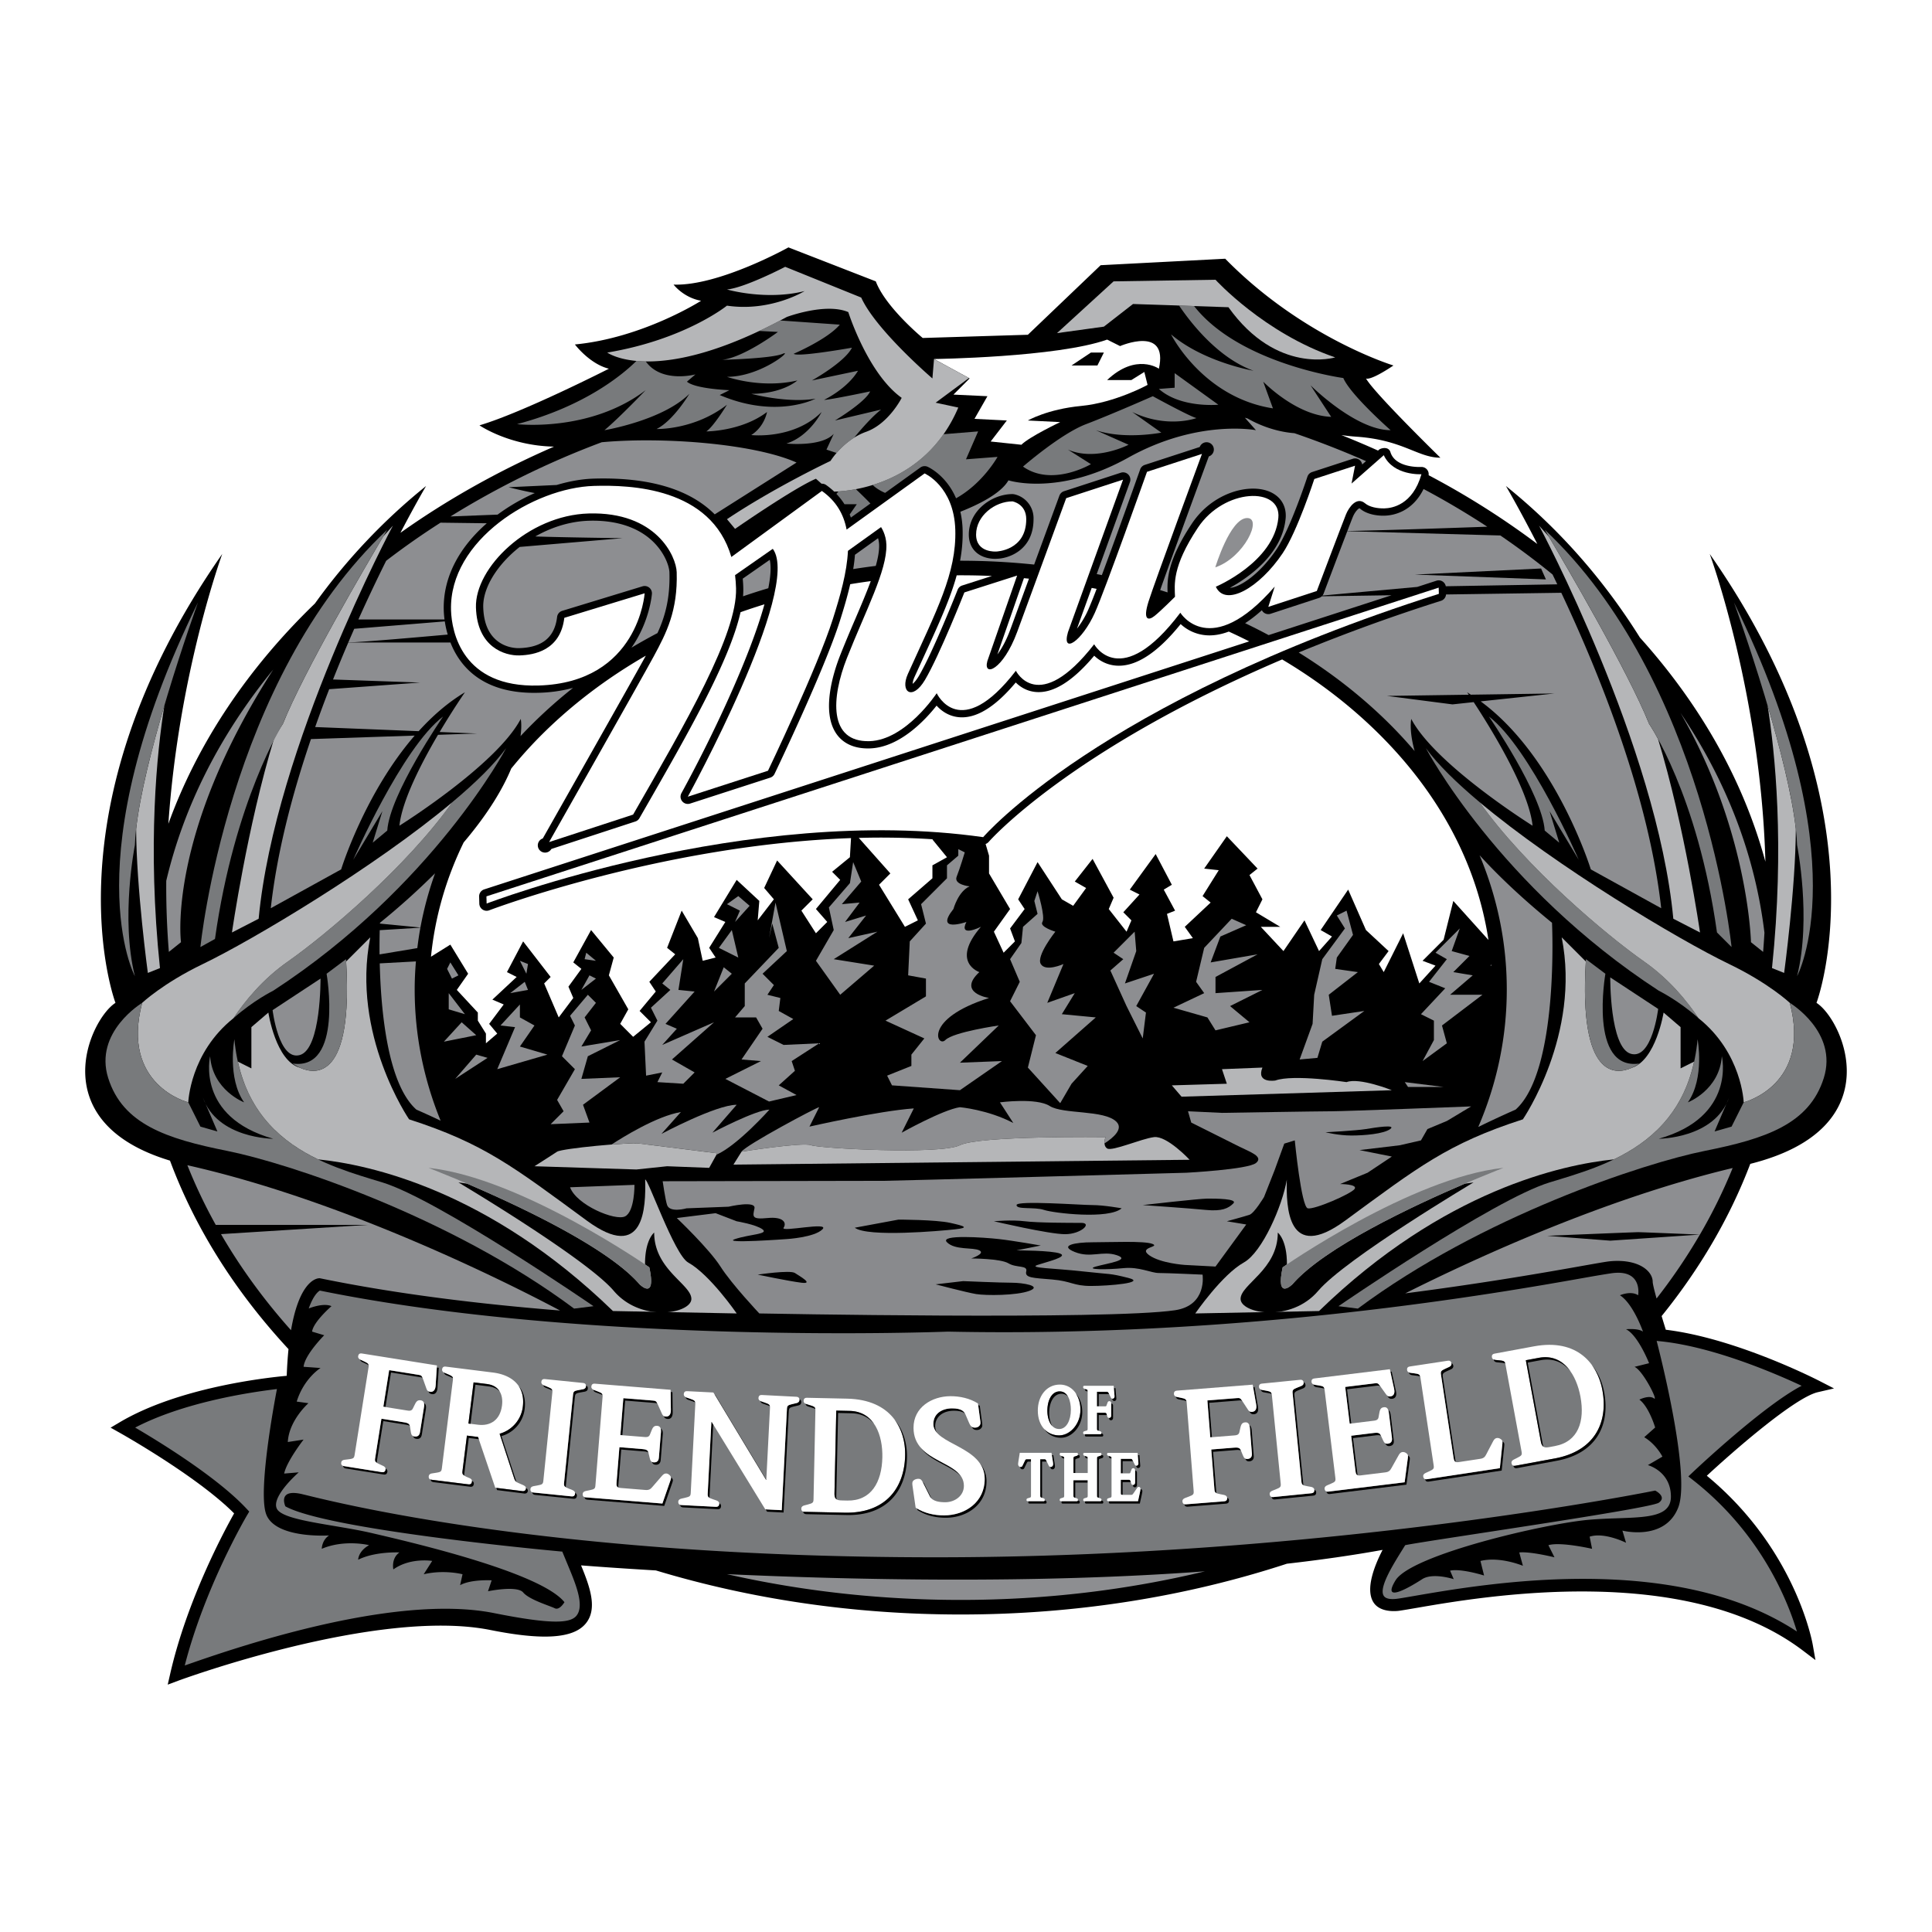
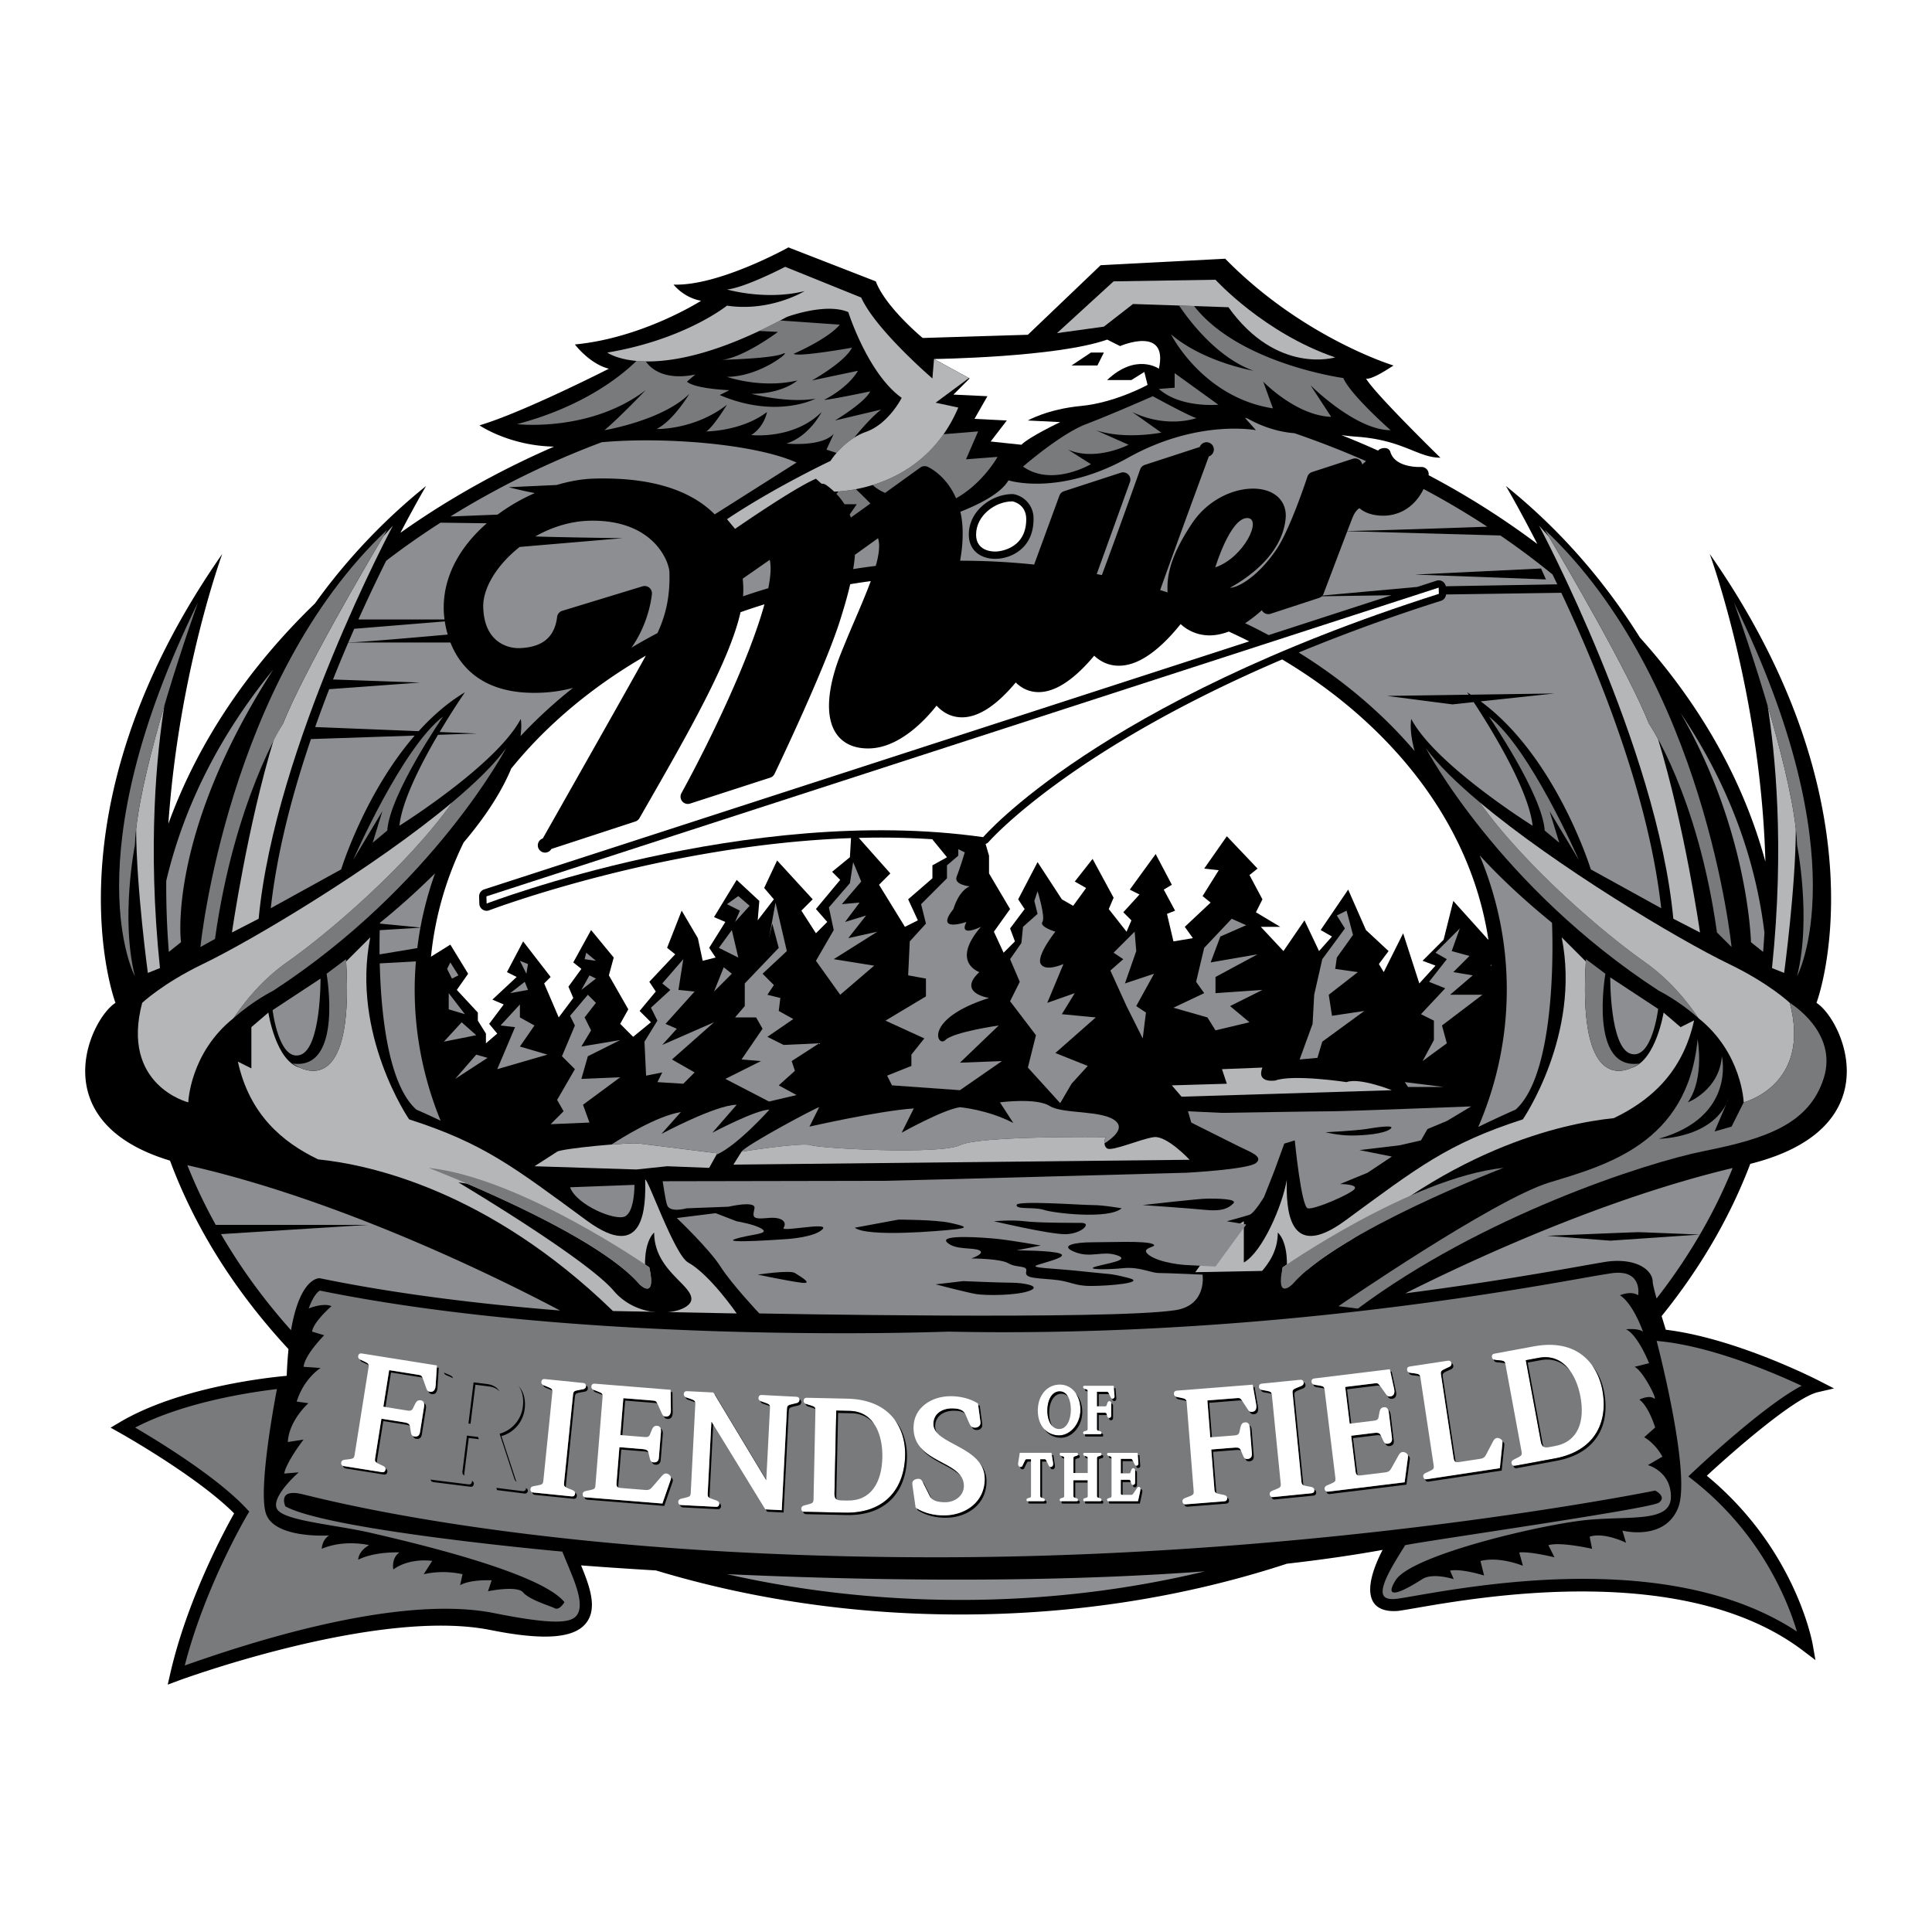
<svg xmlns="http://www.w3.org/2000/svg" width="2500" height="2500" viewBox="0 0 192.756 192.756">
  <g fill-rule="evenodd" clip-rule="evenodd">
    <path fill="#fff" d="M0 0h192.756v192.756H0V0z" />
    <path d="M166.197 132.668a198.9 198.9 0 0 1-.416-1.363c3.857-4.77 6.82-9.863 8.844-15.186 14.203-3.562 9.23-14.395 6.607-16.064 0 0 7.262-19.125-10.652-44.788 0 0 5.092 13.875 5.555 30.705-2.168-7.987-6.391-15.545-12.521-22.364-3.283-5.247-7.623-10.497-13.369-15.12 0 0 1.291 2.185 3.135 5.785a80.785 80.785 0 0 0-10.846-6.861.72.72 0 0 0-.755-.822c-.01 0-2.555.14-3.055-1.479-.191-.617-.969-.395-1.141-.243l-.098.086a89.216 89.216 0 0 0-3.652-1.546c.457.066.947.122 1.482.159 4.68.323 6.133 2.098 8.393 2.098 0 0-6.617-6.456-7.424-7.909 0 0 .322.323 2.742-1.291 0 0-9.037-2.744-16.785-10.652l-12.428.646-7.262 6.94-10.492.321s-3.712-3.066-4.68-5.648l-8.716-3.39s-6.94 3.874-11.459 3.712c0 0 .969 1.291 2.744 1.614 0 0-5.811 3.712-12.589 4.358 0 0 1.453 1.937 3.39 2.421 0 0-8.554 4.358-12.912 5.649 0 0 2.958 2.036 7.435 2.124-5.544 2.413-10.682 5.305-15.321 8.598 1.531-2.93 2.56-4.669 2.56-4.669a59.942 59.942 0 0 0-11.092 11.723C24.761 66.64 19.733 74.087 16.8 82.188c1.026-15.076 5.374-26.921 5.374-26.921-17.915 25.663-10.653 44.788-10.653 44.788-2.548 1.623-7.312 11.891 5.439 15.74 2.489 6.689 6.459 13.023 11.824 18.807-.08.797-.141 1.678-.177 2.662-2.251.207-10.863 1.197-16.668 4.639l-.905.535.918.514c.079.043 7.74 4.346 11.407 8.039-.962 1.707-4.689 8.613-6.375 15.99l-.25 1.094 1.051-.391c.197-.074 19.869-7.312 31.143-5.059 5.263 1.053 8.286.846 9.514-.65 1.2-1.463.42-3.637-.469-5.797 1.326.104 3.927.295 7.466.504 9.511 2.875 19.789 4.396 30.413 4.396 11.421 0 22.443-1.758 32.541-5.066 3.311-.377 6.516-.832 9.549-1.379-.773 1.492-1.771 3.924-.896 5.256.775 1.176 2.762.785 2.637.805.426-.062.969-.158 1.656-.275 6.635-1.146 26.828-4.633 38.559 4.275l1.229.932-.266-1.518c-.07-.396-1.775-9.613-10.572-16.873 2.723-2.523 8.785-7.809 11.08-8.338l1.611-.373-1.471-.756c-.345-.176-8.347-4.258-15.312-5.1z" />
    <path d="M87.604 53.697c.055.194.099.417.106.668.018.596-.112 1.305-.334 2.095a68.09 68.09 0 0 0-2.251.316c.077-.479.139-.956.173-1.425l2.306-1.654zM74.102 57.732l2.697-1.88c.155.683.088 1.658-.145 2.835a63.8 63.8 0 0 0-2.52.805c.052-.63.019-1.196-.032-1.76z" fill="#8d8e91" />
-     <path d="M108.92 58.656c.162.032.328.062.49.095a46.752 46.752 0 0 1-.84 2.092 8.952 8.952 0 0 1-1.119 1.877c.278-.772.826-2.29 1.469-4.064zM102.158 57.684l.502.05-1.857 5.069c-.432 1.164-.902 1.969-1.293 2.488.724-2.075 2.521-7.244 2.648-7.607zM95.45 57.399a69.687 69.687 0 0 1 3.517.066l-2.969.95a.724.724 0 0 0-.455.425c-.024.062-2.467 6.242-3.878 8.621-.246.414-.461.645-.609.765.007-.152.047-.376.188-.689l1.022-2.242c1.418-3.097 2.542-5.555 3.184-7.896z" fill="#fff" />
    <path d="M147.619 85.329c1.865 2.042 4.227 4.292 7.225 6.737 0 0 .725 14.768-3.633 18.641 0 0-1.602.693-3.723 1.73 1.875-4.363 2.844-8.971 2.844-13.715 0-4.626-.928-9.125-2.713-13.393zM176.039 93.057c-.037.636-.08 1.274-.133 1.914l-1.211-.968s-.242-11.136-7.035-22.881c4.613 6.827 7.447 14.231 8.379 21.935zM135.906 46.342a.727.727 0 0 0-.229-.424.723.723 0 0 0-.707-.146l-4.064 1.325a.728.728 0 0 0-.467.466c-.016.051-1.686 5.163-3.074 7.234-1.602 2.385-3.562 3.781-4.658 3.852 1.811-.999 5.207-3.329 5.559-6.903.127-1.286-.535-2.317-1.773-2.759-2.104-.751-5.598.275-7.572 3.243-2.438 3.664-2.48 5.592-2.432 6.874-.244-.078-.49-.156-.738-.232 1.344-3.813 4.812-13.224 4.854-13.334a.726.726 0 1 0-.906-.942l-5.484 1.787a.72.72 0 0 0-.459.448c-.031.086-2.24 6.315-3.824 10.547l-.512-.104 3.314-9.175a.73.73 0 0 0-.16-.752.729.729 0 0 0-.748-.185l-5.672 1.848a.728.728 0 0 0-.457.441l-2.52 6.876a70.768 70.768 0 0 0-7.389-.384c.191-1.023.282-2.044.251-3.108a9.234 9.234 0 0 0-.222-1.779c1.743-.684 4.034-1.795 4.797-3.132 0 0 5.004 1.614 11.943-2.26s12.75-2.744 12.75-2.744l-1.104-1.243.279.08c.787.454 2.514 1.295 4.662 1.463a91.258 91.258 0 0 1 7.143 2.787l-.381.335zM27.266 66.797c-10.66 16.553-9.208 27.206-9.208 27.206l-1.21.968a80.594 80.594 0 0 1-.261-7.092c1.766-7.471 5.366-14.587 10.679-21.082zM95.852 159.625c-8.043 0-15.882-.883-23.33-2.572 12.547.574 30.826.977 47.699-.281-7.692 1.851-15.877 2.853-24.369 2.853z" fill="#8d8e91" />
    <path d="M91.827 46.643a.727.727 0 0 1 .715-.076c.101.044 1.859.849 2.844 3.147 2.679-1.49 4.138-4.131 4.138-4.131l-3.147.242 1.211-2.784-3.453.28c-2.057 2.928-4.799 4.364-7.067 5.064.312.311.744.573 1.238.792l3.521-2.534z" fill="#787a7c" />
-     <path d="M141.818 47.315c-.875 3.083-2.959 3.385-3.682 3.406-.725.021-1.512-.138-1.945-.506-.826-.7-1.6.368-1.9 1.101-.299.733-2.914 7.649-2.914 7.649l-4.838 1.582.641-2.023c-6.461 7.431-9.418 2.609-9.418 2.609-5.965 7.898-8.598 3.147-8.598 3.147-5.586 7.164-7.809 2.642-7.809 2.642-5.583 7.243-7.901 2.242-7.901 2.242s-3.082 4.676-6.7 4.781c-4.1.12-3.827-4.313-2.253-8.302 1.858-4.711 4.009-8.727 3.934-11.299-.03-1.045-.534-1.755-.534-1.755l-3.302 2.369c-.095 2.134-.77 4.485-1.5 6.784-1.547 4.873-6.477 15.155-6.477 15.155l-8 2.589s11.412-20.793 8.48-24.73l-3.765 2.625c.051.416.084.85.098 1.305.134 4.583-4.986 13.379-10.27 22.586l-8.383 2.741s9.183-16.2 10.442-18.53c1.259-2.33 2.402-4.535 2.29-8.395-.046-1.567-2.027-6.056-8.781-5.859-6.029.176-11.364 5.401-11.248 9.38.116 3.979 2.892 4.824 4.339 4.782 1.447-.042 4.089-.481 4.477-3.751l8.015-2.447s-.585 8.908-10.594 9.201c-7.598.222-8.66-5.34-8.724-7.51-.204-6.995 8.268-12.23 14.257-12.405 3.623-.106 11.682.132 13.712 7.091L82 48.982c1.441 1.017 2.181 2.343 2.466 3.855l7.783-5.603s2.934 1.282 3.061 5.624c.126 4.341-1.858 8.02-4.73 14.38-.814 1.803.443 2.725 1.707.594 1.457-2.457 3.929-8.725 3.929-8.725l5.262-1.683-2.971 8.536c-.434 1.622 1.557.92 2.973-2.903.992-2.675 4.895-13.356 4.895-13.356l5.672-1.848-5.496 15.217c-.658 2.272 1.395.925 2.68-1.929 1.033-2.296 5.205-14.067 5.205-14.067l5.484-1.787s-4.742 12.864-5.332 14.732c-.588 1.868-.023 1.932.605 1.431.629-.501 2.037-1.91 2.037-1.91-.035-1.206-.328-2.967 2.293-6.906 2.621-3.938 8.328-4.105 8.018-.958-.436 4.42-6.236 6.861-6.236 6.861.945 2.064 4.348.114 6.662-3.333 1.463-2.181 3.162-7.415 3.162-7.415l4.064-1.325-.35 1.78 3.217-2.83c.948 2.063 3.758 1.901 3.758 1.901z" fill="#fff" />
    <path d="M124.406 51.685c-1.689.05-3.156 4.92-3.156 4.92 2.869-.968 4.764-4.966 3.156-4.92z" fill="#8d8e91" />
    <path d="M143.537 58.628L48.531 89.43l.02.717s26.036-9.975 49.54-6.624c0 0 11.48-13.464 45.465-24.275l-.019-.62z" fill="#fff" />
    <path d="M101.018 49.295c-2.062 0-4.359 1.657-4.359 4.035 0 .911.384 1.456.707 1.753.807.745 1.967.676 2.096.665 1.238-.032 3.654-.903 3.654-3.952a2.447 2.447 0 0 0-1.973-2.491l-.125-.01z" />
    <path d="M101.018 50.022c-1.775 0-3.633 1.453-3.633 3.309s2.018 1.694 2.018 1.694 2.986-.081 2.986-3.228c0-1.533-1.371-1.775-1.371-1.775zM93.189 35.819s12.266-.161 17.27-1.937l1.291.646s4.842-2.099 3.873 2.259c0 0-2.26-1.614-5.164 1.13h2.42l1.291-.807.324 1.291s-3.229 1.775-6.617 2.099c-3.391.323-5.326 1.453-5.326 1.453l3.227.161s-3.066 1.453-3.873 2.259l-3.066-.323 1.613-2.098-3.227-.162 1.291-2.26-3.39-.161 1.614-1.614-3.551-1.936z" fill="#fff" />
    <path d="M106.908 36.464l1.936-1.291h1.291l-.645 1.291h-2.582z" />
    <path d="M102.066 46.552s3.752-3.268 6.295-4.237c2.541-.968 6.656-2.784 6.656-2.784s3.752 2.058 4.357 2.179c0 0-2.904 1.089-6.414-.605l2.904 2.058s-3.631.726-6.537-.242l3.27 1.452s-3.27 1.695-6.053.484l2.299 1.453c.001 0-3.872 2.299-6.777.242zM117.197 37.231l4.357 3.147s-3.752.363-5.932-1.574l1.574-.121v-1.452h.001zM70.472 43.042s3.511 0 6.053-1.937c0 0-.242 1.453-1.574 2.3 0 0 4.237.484 7.021-2.3 0 0-1.21 2.421-3.51 3.147 0 0 3.51.363 4.721-.968l-.726 1.573 1.007.336c.4-.463.99-1.046 1.753-1.525.795-.967 1.819-2.123 2.687-2.805l-4.6 1.09s3.026-1.816 3.511-2.905c0 0-3.995.847-4.6.847 0 0 2.3-1.089 3.389-2.905l-4.6.968s3.269-1.815 3.995-3.268c0 0-5.447.969-5.811.605 0 0 3.39-1.453 4.6-2.905l-5.947-.417c-.722.38-1.418.729-2.089 1.045l1.862.098s-3.389 2.542-5.568 2.784c0 0 4.963-.121 6.052-.605s-2.179 2.3-5.568 2.3c0 0 3.389 1.21 7.021.363 0 0-1.453 1.332-4.601 1.332 0 0 3.632.968 6.416.484 0 0-3.874 2.058-9.562-.363l.968-.484s-3.389-.121-4.236-.848l.847-.726s-3.376.914-4.954-1.295a12.32 12.32 0 0 1-.929-.049c-1.331 1.317-5.11 4.512-11.912 6.307 0 0 7.263.848 12.832-3.389 0 0-2.663 2.784-4.116 3.995 0 0 5.811-.968 8.474-3.631 0 0-1.574 2.663-3.269 3.51 0 0 3.752.121 7.021-2.421 0-.002-1.331 2.177-2.058 2.662zM132.812 41.589l-2.059-3.147s4.479 4.479 7.99 4.479c0 0-3.996-3.511-4.721-5.205 0 0-10.371-1.407-14.885-7.177l-1.5-.051c1.125 1.666 3.861 5.222 7.426 6.502 0 0-4.963-.847-8.23-3.631 0 0 3.146 6.294 10.168 7.384l-.969-2.664c.001-.001 3.269 3.388 6.78 3.51z" fill="#787a7c" />
    <path d="M105.455 33.236l5.648-5.165 10.168-.161s4.842 5.326 11.943 7.747c0 0-5.809 1.775-10.652-5.004l-9.521-.323-2.906 2.26-4.68.646z" fill="#b5b6b8" />
    <path d="M35.247 85.771s4.842-11.136 8.958-14.284c0 0-5.326 7.747-5.568 11.379l-1.453 1.21.968-3.147-2.905 4.842zM50.5 74.635c-1.17 1.616-3.064 3.464-5.358 5.388-4.625 6.52-12.658 13.275-16.431 15.916-2.488 1.742-4.271 3.93-5.418 5.646 2.007-1.783 3.966-2.742 3.966-2.742C43.236 88.435 50.5 74.635 50.5 74.635z" fill="#787a7c" />
    <path d="M14.185 100.055c-2.179 8.232 4.6 9.926 4.6 9.926s.161-4.922 4.508-8.395c1.147-1.717 2.93-3.904 5.418-5.646 3.772-2.641 11.806-9.396 16.431-15.916C37.47 86.46 25.27 93.759 20.238 96.182c-3.979 1.916-6.053 3.873-6.053 3.873z" fill="#b5b6b8" />
-     <path d="M57.278 130.559l1.937-.24s-15.494-10.652-21.062-12.348c-5.568-1.695-13.799-3.873-14.768-14.285 0 0-.727 3.875.969 6.295 0 0-3.147-1.209-3.39-4.6 0 0-1.452 6.053 6.295 8.232 0 0-5.568 0-7.021-4.117l1.453 3.391-1.695-.484-1.21-2.422s-6.779-1.693-4.6-9.926c0 0-4.842 2.906-3.389 7.506s5.811 6.053 11.862 7.262c6.051 1.21 22.272 6.536 34.619 15.736z" fill="#787a7c" />
    <path d="M68.657 125.959c-1.381-.768-4.085-8.594-4.289-8.26.07 2.713-.052 8.312-5.818 4.084-7.263-5.326-10.229-7.686-17.734-10.107 0 0-5.81-8.473-3.874-18.157l-2.408 2.408c.698 11.746-2.985 11.33-4.604 10.603-2.429-.664-3.155-5.506-3.155-5.506l-1.695 1.453v4.115l-1.347-.674c1.156 5.275 4.445 8.043 8.008 9.754 5.053.514 16.952 3.037 29.412 15.129l12.347.242c-.001 0-2.665-3.873-4.843-5.084z" fill="#b5b6b8" />
    <path d="M34.521 95.698l-1.937 1.453s1.695 9.684-3.389 8.957c0-.001 6.294 4.841 5.326-10.41z" fill="#787a7c" />
    <path d="M16.402 70.385c-1.237 4.19-2.431 8.851-2.819 12.31.016 5.862 1.167 14.374 1.167 14.374l1.21-.483c-1.282-12.264-.293-21.598.442-26.201z" fill="#b5b6b8" />
    <path d="M13.458 97.393s-6.295-11.621 6.294-37.284c0 0-6.052 16.705-6.294 24.21 0 0-1.452 7.263 0 13.074z" fill="#787a7c" />
    <path d="M38.231 53.528c-1.65 2.781-7.91 13.449-10.005 18.687 0 0-.347.505-.891 1.503-2.667 8.723-4.193 19.317-4.193 19.317l2.664-1.372c1.614-17.189 13.396-39.22 13.396-39.22l-.971 1.085z" fill="#b5b6b8" />
    <path d="M19.995 94.487s2.663-26.63 18.642-41.641c0 0-7.989 13.315-10.411 19.368 0 0-4.842 7.666-6.778 21.466l-1.453.807z" fill="#787a7c" />
    <path d="M65.267 122.975s-.925.703-.912 3.178c.273.184.428.291.428.291.726 3.389-.969 1.695-.969 1.695-3.184-3.688-12.051-7.838-17.208-10.043a27.928 27.928 0 0 0-.869-.125s12.75 7.586 15.494 10.812c2.744 3.229 7.747 2.26 7.747.809.001-1.453-3.711-2.906-3.711-6.617z" />
    <path d="M64.783 126.443s-12.832-8.957-22.031-9.926c0 0 16.462 6.295 21.062 11.621 0 .001 1.695 1.694.969-1.695zM157.506 85.771s-4.842-11.136-8.957-14.284c0 0 5.326 7.747 5.568 11.379l1.451 1.21-.967-3.147 2.905 4.842zM142.254 74.635c1.17 1.616 3.064 3.464 5.357 5.388 4.625 6.52 12.658 13.275 16.432 15.916 2.488 1.742 4.271 3.93 5.418 5.646-2.008-1.783-3.965-2.742-3.965-2.742-15.978-10.408-23.242-24.208-23.242-24.208z" fill="#787a7c" />
    <path d="M178.568 100.055c2.18 8.232-4.6 9.926-4.6 9.926s-.162-4.922-4.508-8.395c-1.146-1.717-2.93-3.904-5.418-5.646-3.773-2.641-11.807-9.396-16.432-15.916 7.672 6.436 19.873 13.735 24.904 16.158 3.98 1.916 6.054 3.873 6.054 3.873z" fill="#b5b6b8" />
    <path d="M135.475 130.559l-1.936-.24s15.494-10.652 21.062-12.348 13.799-3.873 14.768-14.285c0 0 .727 3.875-.969 6.295 0 0 3.146-1.209 3.389-4.6 0 0 1.453 6.053-6.293 8.232 0 0 5.566 0 7.02-4.117l-1.453 3.391 1.695-.484 1.211-2.422s6.779-1.693 4.6-9.926c0 0 4.842 2.906 3.389 7.506-1.451 4.6-5.809 6.053-11.861 7.262-6.054 1.21-22.275 6.536-34.622 15.736z" fill="#787a7c" />
-     <path d="M124.096 125.959c1.842-1.021 3.855-5.674 4.289-8.26-.068 2.713.053 8.312 5.82 4.084 7.262-5.326 10.229-7.686 17.732-10.107 0 0 5.811-8.473 3.873-18.157l2.408 2.408c-.697 11.746 2.986 11.33 4.605 10.603 2.398-.785 3.154-5.506 3.154-5.506l1.695 1.453v4.115l1.348-.674c-1.156 5.275-4.445 8.043-8.008 9.754-5.053.514-16.951 3.037-29.412 15.129l-12.348.242c.002 0 2.666-3.873 4.844-5.084z" fill="#b5b6b8" />
+     <path d="M124.096 125.959c1.842-1.021 3.855-5.674 4.289-8.26-.068 2.713.053 8.312 5.82 4.084 7.262-5.326 10.229-7.686 17.732-10.107 0 0 5.811-8.473 3.873-18.157l2.408 2.408c-.697 11.746 2.986 11.33 4.605 10.603 2.398-.785 3.154-5.506 3.154-5.506l1.695 1.453l1.348-.674c-1.156 5.275-4.445 8.043-8.008 9.754-5.053.514-16.951 3.037-29.412 15.129l-12.348.242c.002 0 2.666-3.873 4.844-5.084z" fill="#b5b6b8" />
    <path d="M158.232 95.698l1.938 1.453s-1.695 9.684 3.389 8.957c0-.001-6.295 4.841-5.327-10.41z" fill="#787a7c" />
    <path d="M176.352 70.385c1.236 4.19 2.43 8.851 2.818 12.31-.016 5.862-1.166 14.374-1.166 14.374l-1.211-.483c1.281-12.264.293-21.598-.441-26.201z" fill="#b5b6b8" />
    <path d="M179.295 97.393S185.59 85.772 173 60.109c0 0 6.053 16.705 6.295 24.21 0 0 1.453 7.263 0 13.074z" fill="#787a7c" />
    <path d="M154.521 53.528c1.65 2.781 7.91 13.449 10.006 18.687 0 0 .348.505.891 1.503 2.668 8.723 4.193 19.317 4.193 19.317l-2.664-1.372c-1.613-17.189-13.396-39.22-13.396-39.22l.97 1.085z" fill="#b5b6b8" />
    <path d="M172.758 94.487s-2.662-26.63-18.641-41.641c0 0 7.988 13.315 10.41 19.368 0 0 4.842 7.021 6.777 20.82l1.454 1.453z" fill="#787a7c" />
    <path d="M127.486 122.975s.924.703.912 3.178c-.273.184-.428.291-.428.291-.727 3.389.969 1.695.969 1.695 3.184-3.688 12.051-7.838 17.207-10.043.285-.045.574-.088.869-.125 0 0-12.75 7.586-15.494 10.812-2.744 3.229-7.748 2.26-7.748.809 0-1.453 3.713-2.906 3.713-6.617z" />
    <path d="M127.971 126.443s12.83-8.957 22.031-9.926c0 0-16.463 6.295-21.062 11.621-.001.001-1.696 1.694-.969-1.695z" fill="#787a7c" />
    <path d="M163.438 129.229c-.727-.484-1.816 0-1.816 0 1.332.846 2.301 3.631 2.301 3.631-.484-.363-1.695-.242-1.695-.242 1.211.605 2.301 3.389 2.301 3.389l-1.453.363c.848.363 2.422 3.512 1.938 3.148s-1.453.121-1.453.121c.969.725 1.574 2.783 1.574 2.783l-1.09.969c1.211.727 1.814 1.938 1.814 1.938l-1.451.846s2.299.605 2.299 3.148c0 2.541-3.752 1.936-8.109 2.299s-17.801 3.488-19.367 6.053c-1.332 2.18.967.969 2.662-.121 1.062-.684 3.146 0 3.146 0l-.363-.848c1.09-.242 3.391.484 3.391.484l-.363-1.451c1.938-.484 4.236.482 4.236.482l-.363-1.33c1.09-.121 3.512.484 3.512.484l-.605-1.211c1.209-.363 4.357.363 4.357.363l-.242-1.211c1.453-.484 3.631.605 3.631.605l-.363-1.211s4.236 1.09 5.568-2.299c1.332-3.391-2.152-16.629-2.152-16.629l.396.041c5.287.547 11.502 3.234 14.072 4.438-3.809 1.986-10.477 8.262-10.795 8.562l-.51.48.551.434c6.754 5.334 9.393 12.064 10.281 15.041-12.225-8.025-30.936-4.799-38.145-3.555-.652.113-1.217.211-1.629.271-.525.08-1.203.096-1.445-.273-.568-.861 1.148-3.459 2.139-5.059 2.254-.469 24.453-3.631 25.301-4.236.846-.605-.363-1.211-.363-1.211s-32.684 6.658-71.783 6.658c-39.098 0-60.645-5.689-63.187-6.295s-1.695 1.211-1.695 1.211c4.358 2.42 27.627 4.516 27.627 4.516l.564 1.363c.785 1.889 1.674 4.029.847 5.037-.611.744-2.43.893-8.217-.264-10.211-2.043-26.54 3.717-30.86 5.225 2.017-7.854 6.158-14.891 6.202-14.963l.232-.393-.311-.33c-2.962-3.16-8.789-6.715-11.071-8.049 4.768-2.484 11.191-3.492 14.146-3.844 0 0-1.944 9.885-1.096 12.426.847 2.543 6.294 2.18 6.294 2.18-.726.484-.726 1.332-.726 1.332 2.3-.969 4.721-.363 4.721-.363-1.089.605-1.089 1.453-1.089 1.453 1.694-.848 4.116-.727 4.116-.727-.848.605-.605 1.693-.605 1.693 1.695-1.209 3.874-.846 3.874-.846l-.847 1.33c2.058-.484 3.874 0 3.874 0l-.242 1.09c1.089-.605 3.147-.484 3.147-.484l-.364 1.09s2.905-.605 3.511.121 2.663 1.332 3.147 1.574.969-.605.969-.605c-2.421-3.027-15.616-6.053-19.247-6.9-3.632-.848-8.837-1.211-9.442-2.42-.605-1.211 2.179-3.633 2.179-3.633l-1.453.121c.242-1.209 1.937-3.389 1.937-3.389l-1.574.242c.121-2.18 2.058-3.873 2.058-3.873l-1.17-.162c.727-2.34 2.381-3.35 2.381-3.35l-1.695-.121c.121-1.209 2.058-3.146 2.058-3.146l-1.21-.363c.121-.969 1.937-2.541 1.937-2.541-.847-.365-2.271.232-2.271.232.459-1.301.938-1.686 1.108-1.785 26.857 5.479 62.324 4.107 62.68 4.094 29.731.625 55.221-3.902 63.596-5.389 1.283-.229 2.213-.377 2.531-.424 3.205-.485 2.721 2.185 2.721 2.185zM85.389 48.805a14.88 14.88 0 0 1-1.739.226l-.204.242c.305.319.576.663.807 1.032h1.229l-.71 1.026c.041.101.083.202.12.306l1.949-1.403a41.268 41.268 0 0 0-1.452-1.429z" fill="#787a7c" />
    <path d="M78.502 31.623s3.874-1.453 6.133-.484c0 0 1.937 6.133 5.326 8.554 0 0-1.291 2.583-3.551 3.389-2.259.807-3.55 2.905-3.55 2.905s-5.488 2.583-10.33 5.811l.807.968s5.81-4.035 8.069-5.003l.559.497a.724.724 0 0 1 .456.127c.292.206.561.427.809.664 1.731-.051 9.114-.724 12.379-8.39l-2.26-.484 3.32-2.459-3.481-1.898-.161 1.937s-5.649-4.842-7.102-8.07l-7.586-3.067s-4.035 2.099-5.81 2.26c0 0 3.874 1.13 7.747.162 0 0-3.39 2.098-7.747 1.453 0 0-4.197 3.39-11.944 4.681.001-.003 4.843 3.548 17.917-3.553z" fill="#b5b6b8" />
    <path d="M27.197 100.781l4.782-3.146s.061 7.02-2.058 7.625c-2.118.605-2.724-4.479-2.724-4.479zM165.436 100.66l-4.781-3.146s-.062 7.02 2.057 7.625 2.724-4.479 2.724-4.479z" fill="#8d8e91" />
    <path d="M90.284 92.469l1.291-.646-.968-2.098 2.421-2.099v-1.291l1.452-.807-1.452-1.775.072-.017a79.612 79.612 0 0 0-7.419-.138l3.15 3.544-1.13 1.13 2.583 4.197z" fill="#fff" />
    <path d="M148.771 96.189l-.062.153.078.044a5.823 5.823 0 0 1-.016-.197z" fill="#898a8d" />
    <path d="M44.931 94.245l1.775 2.905-1.13 1.613 2.098 2.26v.807l.807 1.291v.969l1.129-.969-.807-.969 1.453-1.936-1.13-.484 2.421-2.26-.968-.484 1.614-3.066 2.744 3.55-.646.646 1.453 3.389 1.453-1.938-.484-1.129 1.291-1.775-.807-.646 1.775-3.228 2.26 2.743-.484 1.775 1.937 3.391-.807 1.451 1.291 1.293 1.775-1.453-1.13-1.129 1.614-1.938-.645-.969 2.583-2.744-.808-.646 1.453-3.712 1.614 2.744.484 2.26 1.292-.323-.646-.968 1.614-2.583-1.13-.484 2.26-3.712 2.259 2.098-.161 1.937 1.614-2.098-.968-1.13 1.291-2.744 3.551 3.874-1.13 1.129 1.452 2.26 1.13-1.13-1.13-1.292 2.421-2.905-.807-.807 1.775-1.453.112-1.908c-18.77.661-35.889 7.124-36.099 7.204a.729.729 0 0 1-.987-.659l-.019-.717a.727.727 0 0 1 .502-.71l76.328-24.746a58.609 58.609 0 0 0-2.035-.978c-.787.297-1.549.427-2.279.366a4.217 4.217 0 0 1-2.525-1.114c-2.328 2.887-4.486 4.282-6.42 4.146-1.014-.072-1.738-.548-2.205-.99-2.16 2.576-4.135 3.794-5.879 3.615-.889-.091-1.527-.525-1.949-.944-2.078 2.485-4.006 3.65-5.735 3.457-.999-.111-1.707-.647-2.163-1.148-1.13 1.43-3.684 4.181-6.667 4.269-1.868.055-2.834-.751-3.315-1.437-1.581-2.251-.272-6.246.364-7.858a131.35 131.35 0 0 1 1.521-3.651c.576-1.346 1.11-2.604 1.529-3.744-.687.091-1.369.194-2.048.306-.291 1.266-.668 2.519-1.035 3.674-1.545 4.865-6.312 14.828-6.515 15.25a.73.73 0 0 1-.431.377l-8 2.589a.727.727 0 0 1-.86-1.04c2.977-5.425 6.81-13.491 8.282-18.842-.803.248-1.599.508-2.385.787-1.102 4.898-5.295 12.204-9.696 19.87l-.391.681a.727.727 0 0 1-.404.329l-8.383 2.742a.724.724 0 1 1-.857-1.048c.088-.156 8.588-15.152 10.282-18.236-3.867 2.226-7.379 4.88-10.427 7.927a43.818 43.818 0 0 0-3.001 3.333c-.803 1.936-2.234 4.411-4.747 7.372-1.773 3.635-2.866 7.461-3.259 11.402l1.931-1.207zM98.643 83.994a.726.726 0 0 1-.309.211l.342 1.164v1.775l2.1 3.551-1.615 2.26.969 2.098 1.129-1.129-.482-1.292 1.451-1.937-.645-.968 1.936-3.713 2.422 3.713 1.129.645 1.293-1.775-1.131-.645 1.775-2.26 2.098 3.874-.484 1.129 1.775 2.26.484-1.13-.807-.807 1.613-1.775-.967-.484 2.582-3.551 1.613 3.066-.807.484 1.131 2.098-.809.323.646 2.744 1.938-.323-.809-1.13 2.582-2.421-.807-.646 1.615-2.582-1.453-.162 2.26-3.228 3.066 3.228-.807.646 1.291 2.421-.646 1.291 2.422 1.452h-1.938l2.26 2.421 2.098-3.067 1.453 3.067 1.291-1.453-1.129-.646 2.744-4.035 1.775 4.035 2.258 2.098-.967 1.291.482.807 1.938-3.873 1.613 5.004 1.615-1.776-1.291-.484 2.098-2.098.969-3.874 3.506 3.895c-1.127-7.447-4.803-14.435-10.805-20.438-2.877-2.876-6.166-5.404-9.777-7.55-21.285 9.091-29.184 18.092-29.277 18.201z" fill="#fff" />
    <path fill="#8d8e91" d="M44.608 96.666l.323-.645.807 1.29-.646.324-.484-.969zM44.77 99.086l1.614 2.1-1.614-.485v-1.615zM44.286 103.928l1.775-1.936 1.453 1.291-3.228.645zM47.514 105.221l-2.098 2.42 3.227-2.098-1.129-.322zM51.871 95.859l.807.323-.161.968-.646-1.291zM52.355 97.957l-1.452 1.129 1.775-.322-.323-.807zM51.871 100.217l-1.937 2.097 1.453.163-1.776 4.195 5.004-1.451-2.744-.809 1.453-2.098-1.453-.806v-1.291zM58.489 95.052l-.162.646 1.13.161-.968-.807zM58.811 97.311l-.807 1.453 1.453-1.129-.646-.324zM58.65 99.248l-1.775 2.098.483.968-1.291 3.067 1.291 1.291-1.775 3.066.646 1.131-1.291 1.291 3.873-.162-.645-1.775 3.712-2.744-3.874.162.646-2.26 3.228-1.613-3.874.644.969-1.613-.646-1.291 1.13-1.453-.807-.807zM68.172 95.698l-2.098 2.421.807.645-1.937 1.775.646 1.291-1.291 2.098.161 3.39 1.614-.322-.484.967 2.582.162 1.13-1.129-2.26-1.291 4.197-3.713-5.165 2.26 1.453-1.615-1.13-.485 2.905-3.226-1.614-.162.484-3.066zM73.66 89.403l-1.13.807 1.291.645-.484 1.13 1.453-1.614-1.13-.968zM73.014 92.792l-1.291 1.776 1.937.968-.646-2.744zM72.208 96.504l-.969 2.422 1.775-1.776-.806-.646zM76.727 93.599l.322-1.452.646 2.421-3.39 3.551v2.258l-.968 1.131h2.099l.645 1.129-2.098 3.068 1.936.16-3.55 1.776 4.358 2.259 2.743-.646-1.775-.967 1.614-1.453-.323-.969 2.744-1.775-3.551.162-1.614-.807 2.582-1.775-1.452-.807.161-1.293-1.291-.322.645-.969-1.129-1.129 2.421-2.259-1.13-4.843-.645 3.551zM85.119 86.013l.807 1.938-1.937 2.259 1.776-.162-1.453 1.937 2.098-.645-1.775 2.259 2.905-.645-4.358 2.744 4.035.645-3.389 2.905-2.421-3.389 1.775-3.067-.484-2.259 2.098-2.421.323-2.099zM95.61 84.722v.646l-1.13.968v1.291l-2.582 2.583.484 1.937-1.614 1.775-.161 3.388 1.775.324v1.775l-4.035 2.42 3.874 1.775-1.291 1.615v1.129l-2.421.969.484.969 6.779.484 4.195-2.906-4.195.162 3.873-3.713s-4.519.646-5.326 1.453-2.26-2.098 4.357-4.197c0 0-3.227-.484-.967-2.582 0 0-2.906-.968.16-4.519 0 0-2.259 1.13-1.452-.484 0 0-3.228 1.13-1.292-1.292 0 0 .484-1.775 1.614-2.259 0 0-1.614-.162-1.291-.968.323-.807.807-2.421.807-2.421l-.645-.322zM103.518 88.918l-.322.969.322 1.291-1.451 1.291-.162 1.614-1.129 1.614.967 2.259-.967 1.938 2.582 3.389-.807 3.229 3.227 3.551 1.131-1.938 1.613-1.775-3.229-1.291 4.035-3.551-3.389-.322 1.291-2.1-2.744.969 1.615-3.873s-1.775.807-2.26 0c-.484-.807 1.451-3.228 1.451-3.228s-1.613-.484-1.291-.968c.325-.485-.483-3.068-.483-3.068zM113.203 92.954l-2.099 2.098.968.646-1.291 1.13 1.614 3.549 1.615 3.228.322-2.582-.969-.646 1.776-3.227-2.905.969 1.129-3.228-.16-1.937zM131.439 105.543l.485-1.615 4.197-3.065-3.228.483-.323-2.098 2.905-2.26-2.26-.322.162-1.13 1.613-2.26-.644-2.421-.969.485.807 1.291-2.26 3.067-.807 3.55-.16 2.904-1.293 3.553 1.775-.162zM124.338 92.308l-2.582 1.13-.969 2.583 4.682-.808-4.198 2.26v1.613l4.682-.322-3.228 1.613 1.937 1.615-3.391.807-.806-1.291-3.389-.969 3.067-1.453-.807-1.129.807-3.389 2.744-2.905 1.451.645zM145.643 92.631l-2.42 2.421 1.129.646-1.776 2.259 1.615.645-2.421 2.584 1.291.644v1.938l-1.129 2.097 2.42-1.775-.485-1.776 4.035-3.066h-3.228l2.262-1.937-1.938-.323 1.613-1.613-1.775-.484.807-2.26z" />
    <path d="M116.914 108.287l.969 1.129 20.982-.645s-3.229-1.293-4.52-.809c0 0-5.326-.807-7.102-.16 0 0-1.938.322-1.291-1.291l-4.035.16.484 1.453-5.487.163z" fill="#b5b6b8" />
    <path fill="#8d8e91" d="M140.156 107.963l.323.484h3.55l-3.873-.484z" />
    <path d="M75.758 131.043s34.865.67 41.48-.322c3.227-.484 2.742-3.551 2.742-3.551s-3.551-.162-4.357-.162-1.938-.645-3.551-.484c-1.613.162-3.873.162-2.744-.16 1.131-.322 3.551-.646 2.1-1.131-1.453-.484-2.584.324-4.197-.322-1.613-.645 0-.969 1.775-.969s5.164-.16 5.973.162c.807.322-1.453.322-.324 1.129 1.131.809 3.551.969 3.551.969l3.066.162 3.066-4.197-1.936-.322s1.775-.484 2.26-.645c.484-.162 1.451-1.775 1.451-1.775l1.051-2.664.967-2.662 1.049-.324s.646 6.617 1.293 6.779c.645.162 4.357-1.453 4.68-1.938s-1.453-.484-1.453-.484l2.744-1.129 2.422-1.613-3.229-.646 4.035-.484 2.098-.484.646-1.129 1.936-.807 2.422-1.453s-12.59.484-13.881.484-10.975.16-10.975.16l-3.391-.16.324 1.129 4.842 2.422c.969.484 2.42.969 1.613 1.613-.807.646-6.939.969-6.939.969s-29.213.807-30.182.807c-1.201 0-22.071.041-22.071.041s.273 1.898.443 2.381c.283.797 1.937.322 1.937.322l4.196-.162s2.744-.645 2.583.162c-.161.807-.323 1.129 1.291.969 1.614-.162 1.937.484 1.614.969-.323.484 4.681-.646 3.873.16-.807.807-3.55.969-3.55.969s-6.618.484-5.165 0c1.452-.484 3.389-.484 2.743-.969-.645-.484-2.582-.807-2.582-.807l-2.098-.807-3.874.484s3.228 3.066 4.357 4.842c1.132 1.774 3.876 4.678 3.876 4.678zM56.875 118.455l6.426-.242s.03 2.662-.938 3.146c-.969.485-4.843-1.129-5.488-2.904z" fill="#898a8d" />
    <path d="M75.597 127.17s3.228-.484 3.712-.162c.484.324 1.937 1.131.646.969-1.292-.161-4.358-.807-4.358-.807zM85.28 122.49l4.358-.809s3.712 0 5.165.324c1.452.322 1.937.484.484.645-1.453.162-8.715.807-10.007-.16zM103.842 124.266s-2.744-.484-4.197-.646-5.971-.484-5.165.322c.807.807 2.583.484 3.229.807.645.324-.808.809-.808.809s2.906 0 3.712.484c.807.482 1.938.16 1.775.807-.162.645.645.645 2.582.807s2.098.645 3.873.645 5.65-.322 3.713-.807-1.613-.322-4.52-.645c-2.904-.324-5.486-.324-4.52-.646.969-.322 3.068-.807 2.26-1.129-.807-.324-4.357-.324-4.357-.324l2.423-.484zM111.91 120.553s-1.775-.322-2.904-.322-7.586-.484-7.586 0 1.775.16 2.744.484c.969.322 6.455.967 7.746-.162zM114.01 120.23s5.648-.646 6.455-.646 3.066 0 2.582.484-1.129.807-2.742.646c-1.616-.161-6.295-.484-6.295-.484zM132.248 112.967s3.066-.162 4.035-.322c.967-.162 3.066-.484 2.42 0s-2.582.645-3.873.645-2.582-.323-2.582-.323zM99.16 121.844s1.775-.162 3.066 0 4.52.162 5.65.162c1.129 0 0 1.129-1.615 1.129-1.613 0-7.101-1.291-7.101-1.291zM93.35 128.139l2.744-.322s3.712.16 4.841.16c1.131 0 3.066.322 1.775.807s-4.357.484-5.326.324c-.967-.163-4.034-.969-4.034-.969z" />
    <path d="M71.078 113.008l2.421-2.785c-2.058 0-7.505 2.906-7.505 2.906l1.937-2.18c-2.418.402-5.833 2.533-6.914 3.238 1.314-.102 2.445-.15 2.798-.09l7.748.967-.078.141c2.109-.932 5.283-4.498 5.283-4.498-1.332 0-5.69 2.301-5.69 2.301z" fill="#8d8e91" />
    <path d="M63.814 114.098c-.968-.162-7.747.482-8.231.807-.484.322-2.26 1.451-2.26 1.451l10.168.324 3.066-.324 4.197.162.807-1.453-7.747-.967z" fill="#b5b6b8" />
    <path d="M80.923 114.258c.807.322 12.912.969 14.849 0 1.938-.969 14.525-.807 14.525-.807s-.125.314-.102.629c.934-.602 1.891-1.463 1.191-2.162-1.211-1.211-5.326-.727-6.658-1.574s-4.963-.363-4.963-.363l1.332 2.059c-2.543-1.332-5.326-1.574-5.326-1.574-1.695.242-5.811 2.543-5.811 2.543l1.21-2.422c-3.51.242-10.41 1.816-10.41 1.816l.969-1.938c-.242 0-7.344 3.793-7.747 4.439.001 0 6.134-.968 6.941-.646z" fill="#8d8e91" />
    <path d="M73.983 114.904l-.808 1.291 45.514-.484s-2.26-2.422-3.551-2.26-4.195 1.453-4.68 1.129c-.484-.322-.162-1.129-.162-1.129s-12.588-.162-14.525.807c-1.937.969-14.042.322-14.849 0s-6.939.646-6.939.646z" fill="#b5b6b8" />
    <path d="M60.037 44.122a85.592 85.592 0 0 0-15.094 7.405l4.701-.183a19.26 19.26 0 0 1 3.711-2.15c-1.225-.227-2.613-.584-2.613-.584l4.798-.223c1.283-.383 2.543-.601 3.696-.635 6.289-.184 9.954 1.436 12.072 3.566l8.163-5.17c-4.189-1.877-13.288-2.591-19.434-2.026zM66.789 57.109c-.019-.633-.485-1.989-1.696-3.131-1.485-1.401-3.677-2.102-6.337-2.023-1.818.053-3.676.612-5.348 1.566 2.563.094 8.713.173 8.713.173l-10.272.874c-.484.381-.943.797-1.368 1.247-1.484 1.574-2.311 3.313-2.268 4.773.041 1.399.44 2.467 1.188 3.171.931.878 2.075.915 2.404.905 2.301-.067 3.537-1.085 3.777-3.111a.727.727 0 0 1 .509-.609l8.015-2.447a.728.728 0 0 1 .937.742c-.003.052-.221 2.796-2.042 5.379a56.66 56.66 0 0 1 2.596-1.455c.735-1.606 1.269-3.415 1.192-6.054zM44.35 61.804a9.14 9.14 0 0 1-.076-.9c-.102-3.463 1.715-6.447 4.295-8.697l-4.618-.06a77.165 77.165 0 0 0-5.424 3.804 164.802 164.802 0 0 0-2.77 5.854l8.593-.001zM44.377 61.997l-9.034.738c-.198.448-.396.906-.595 1.369h.042c1.673-.069 6.97-.531 9.879-.792a9.878 9.878 0 0 1-.292-1.315zM31.025 73.738c-1.863 5.469-3.389 11.288-4.009 16.875l7.021-3.874s2.333-7.577 7.336-13.349l-10.348.348z" fill="#8d8e91" />
    <path d="M53.745 69.119c-5.557.163-7.855-2.604-8.805-5.015H34.79l-.042.002c-.51 1.187-1.02 2.421-1.522 3.686l8.681.307-9.063.663a124.522 124.522 0 0 0-1.399 3.775l10.325.413c1.353-1.492 2.887-2.846 4.617-3.883 0 0-1.171 1.686-2.524 3.966l3.734.149-3.899.13c-1.685 2.869-3.585 6.574-3.848 9.069 0 0 9.684-6.053 12.104-10.652 0 0 .132.588-.021 1.713a48.13 48.13 0 0 1 5.235-4.811 14.52 14.52 0 0 1-3.423.488zM41.945 92.542a34.786 34.786 0 0 1 1.461-5.412 72.983 72.983 0 0 1-5.496 4.935l-.003.082 4.038.395zM41.636 94.592c.085-.683.182-1.363.307-2.037l-4.058.249a67.815 67.815 0 0 0-.016 2.416l3.767-.628zM41.373 98.723c0-.941.046-1.875.124-2.803l-3.61.197c.112 4.664.765 12.021 3.656 14.59 0 0 .979.424 2.418 1.104-1.704-4.178-2.588-8.571-2.588-13.088zM18.785 116.275l-.09-.021a51.262 51.262 0 0 0 2.831 5.953H36.7l-14.65.922c1.93 3.326 4.257 6.533 6.985 9.588.796-4.684 2.379-5.143 2.763-5.182l.092-.008.091.018c7.596 1.561 15.897 2.566 23.899 3.207-5.394-2.856-21.523-10.959-37.095-14.477z" fill="#8d8e91" />
    <path fill="#8d8e91" d="M24.474 126.201h11.741l9.684.363-10.894.727-10.531-1.09zM160.654 123.781l-6.295-.484s8.715-.363 9.078-.363c.355 0 5.918.23 6.162.242a52.004 52.004 0 0 0 3.268-6.643c-12.754 3.047-25.703 9.012-32.666 12.506 8.168-1.055 14.377-2.158 17.77-2.76 1.406-.25 2.256-.4 2.623-.438 1.574-.158 2.922.154 3.697.855.387.35.6.775.6 1.199.002.188.154.818.385 1.656a56.699 56.699 0 0 0 4.322-6.377l-8.944.607zM131.877 59.491a.716.716 0 0 1-.275.164l-4.836 1.582a.73.73 0 0 1-.738-.174.713.713 0 0 1-.131-.183c-.566.513-1.123.938-1.67 1.295.793.381 1.574.777 2.344 1.19l12.266-3.977-6.96.103zM148.385 52.55a81.037 81.037 0 0 0-6.355-3.761c-1.139 2.299-3.025 2.634-3.871 2.659-.992.029-1.902-.225-2.438-.679a.255.255 0 0 0-.086-.055c-.111.013-.447.332-.67.878-.07.17-.273.692-.537 1.386 2.867-.042 10.433-.303 13.957-.428zM154.898 57.317a75.87 75.87 0 0 0-5.207-3.892l-15.271-.427c-.85 2.217-2.344 6.171-2.363 6.224a.718.718 0 0 1-.117.196l9.459-.86 1.916-.621a.72.72 0 0 1 .932.554l11.123-.192c-.157-.33-.317-.665-.472-.982zM158.717 86.74l7.021 3.874c-1.234-11.098-6.033-23.121-9.967-31.472l-11.501.168a.719.719 0 0 1-.494.63 179.9 179.9 0 0 0-14.205 5.161c3.359 2.085 6.438 4.498 9.156 7.217a46.25 46.25 0 0 1 2.412 2.615c-.584-2.092-.338-3.203-.338-3.203 2.422 4.6 12.105 10.652 12.105 10.652-.385-3.662-4.295-9.926-5.877-12.332l-2.113.227-6.535-.847 8.156-.118c-.107-.158-.168-.245-.168-.245.129.077.254.161.379.242l8.338-.121-7.359.788c7.529 5.528 10.99 16.764 10.99 16.764z" />
-     <path fill="#8d8e91" d="M163.316 80.204l.243 1.331-6.538-.605 6.295-.726z" />
    <path d="M141.164 57.325l12.59-.605.484 1.089-13.074-.484z" />
-     <path d="M44.086 146.477c-.044.35-.113.389-.623.469l-.344.054c-.181.025-.32.105-.341.279-.04.316.198.348.325.363l3.583.447c.127.016.365.047.404-.271.022-.174-.093-.285-.262-.354l-.321-.137c-.347-.189-.404-.244-.361-.594l.438-3.504 1.11.139 1.717 5.062 2.727.342c.127.016.311-.041.337-.248.026-.205-.154-.309-.384-.402l-.305-.135c-.26-.113-.381-.176-.486-.496l-1.456-4.449a3.202 3.202 0 0 0 2.317-2.689c.272-2.172-1.194-3.193-2.986-3.416l-4.661-.584c-.127-.016-.365-.045-.404.271-.022.174.093.285.261.355l.321.137c.474.203.531.26.487.607l-1.093 8.754z" fill="#fff" />
    <path d="M47.25 137.92l1.348.168c1.189.148 1.625 1.041 1.488 2.135-.181 1.443-1.146 2.078-2.398 1.922l-.951-.119.513-4.106z" fill="#787a7c" />
    <path d="M81.166 149.574c-.008.352-.073.396-.571.531l-.338.088c-.177.045-.307.137-.311.312-.007.32.233.326.361.328l3.961.086c3.994.086 5.965-2.365 6.037-5.719.057-2.621-1.366-5.561-5.792-5.656l-3.961-.086c-.128-.002-.368-.008-.375.312-.004.176.122.273.296.326l.333.104c.493.154.555.203.547.555l-.187 8.819z" fill="#fff" />
    <path d="M83.434 140.736l1.326.029c2.508.055 3.319 2.469 3.272 4.641-.053 2.477-1.117 4.355-3.497 4.305l-.527-.012c-.463-.01-.766-.064-.752-.703l.178-8.26z" fill="#787a7c" />
    <path d="M105.668 143.209c1.086 0 2.127-1.117 2.127-2.553 0-1.471-.861-2.516-2.051-2.516-1.346 0-2.201 1.16-2.201 2.584 0 1.606.971 2.485 2.125 2.485z" fill="#fff" />
    <path d="M104.496 140.744c0-1.01.422-1.924 1.225-1.924.865 0 1.119 1.01 1.119 1.828 0 1.078-.449 1.926-1.166 1.926-.785 0-1.178-.875-1.178-1.83z" fill="#787a7c" />
    <path d="M151.807 144.824c.062.346.01.404-.451.635l-.312.156c-.164.078-.273.195-.24.369.057.314.293.271.418.246l3.896-.719c3.928-.727 5.361-3.527 4.752-6.826-.477-2.576-2.467-5.166-6.82-4.361l-3.896.721c-.125.023-.361.066-.303.381.031.172.176.244.357.258l.348.035c.512.051.584.086.648.432l1.603 8.673z" fill="#fff" />
    <path d="M152.232 135.711l1.305-.242c2.467-.457 3.752 1.744 4.146 3.881.449 2.436-.209 4.49-2.551 4.924l-.52.096c-.455.084-.762.092-.879-.535l-1.501-8.124z" fill="#787a7c" />
    <path d="M41.715 137.16l-2.888-.459-.58 3.645.213.033.548-3.443 2.888.461c.12.018.196.039.258.07-.092-.229-.17-.264-.439-.307zM38.461 146.518a.31.31 0 0 1 .003.092c-.05.314-.287.277-.413.258l-3.692-.588a1.093 1.093 0 0 1-.125-.029c.02.207.199.248.307.266l3.692.588c.126.02.363.057.413-.258.024-.152-.058-.255-.185-.329zM36.165 135.9l.317.148c.129.061.224.109.296.154-.023-.158-.144-.232-.479-.391l-.316-.148c-.024-.01-.043-.023-.065-.035.019.124.113.212.247.272zM43.582 136.434l-.1 1.525a3.264 3.264 0 0 1-.034.416c-.04.252-.183.537-.545.479a.536.536 0 0 1-.165-.051c.06.152.129.252.346.287.363.057.505-.227.545-.48.023-.143.029-.285.034-.416l.114-1.729-.195-.031zM40.313 141.904l-2.256-.359-.625 3.93c-.04.25-.02.35.17.469a.786.786 0 0 1 .012-.234l.625-3.928 2.256.357c.165.027.294.061.391.113-.056-.217-.245-.297-.573-.348zM42.3 139.988a.897.897 0 0 1 .007.373l-.402 2.523c-.068.426-.349.463-.554.43a.435.435 0 0 1-.14-.045c.049.16.131.25.321.281.205.033.486-.004.554-.43l.402-2.525c.06-.376-.049-.538-.188-.607z" />
    <path d="M36.767 136.438c.055-.348 0-.404-.467-.625l-.316-.146c-.166-.076-.277-.191-.25-.363.05-.316.287-.279.413-.26l7.448 1.186-.114 1.73a3.264 3.264 0 0 1-.034.416c-.04.252-.183.537-.545.479-.268-.043-.312-.18-.389-.402l-.324-.908c-.113-.311-.173-.336-.474-.383l-2.888-.459-.58 3.645 2.367.377c.142.021.424.084.561-.17l.239-.48c.166-.33.323-.4.575-.361.189.031.395.16.317.65l-.402 2.523c-.068.426-.349.463-.554.43-.269-.043-.325-.197-.372-.512l-.08-.514c-.041-.25-.239-.33-.586-.385l-2.256-.359-.625 3.93c-.055.346 0 .404.467.623l.316.148c.166.074.277.189.25.363-.05.314-.287.277-.413.258l-3.692-.588c-.126-.02-.363-.059-.312-.373.027-.174.169-.248.35-.268l.346-.043c.512-.064.583-.102.638-.449l1.386-8.71z" fill="#fff" />
    <path d="M44.555 137.215l.321.137c.138.061.237.107.312.152-.023-.166-.145-.236-.494-.387l-.321-.137a.737.737 0 0 1-.074-.039c.018.127.116.217.256.274zM47.696 143.369l-1.11-.139-.438 3.504c-.034.273-.004.367.178.486a.883.883 0 0 1 .004-.25l.438-3.504 1.003.125-.075-.222zM52.163 140.354a3.2 3.2 0 0 1-2.317 2.689l1.456 4.449c.062.191.135.287.235.359-.018-.039-.036-.072-.053-.123l-1.456-4.449a3.203 3.203 0 0 0 2.317-2.689c.125-1.004-.123-1.758-.601-2.307.356.524.528 1.205.419 2.071zM52.468 148.455c.003.023.012.043.009.07-.026.207-.21.264-.337.248l-2.621-.328.076.223 2.727.342c.127.016.311-.043.337-.248.017-.143-.065-.233-.191-.307zM47.085 147.738c.003.025.009.051.005.08-.04.318-.277.287-.404.271l-3.583-.447a.944.944 0 0 1-.135-.031c.022.217.206.252.316.266l3.583.449c.127.016.365.045.404-.271.02-.147-.061-.246-.186-.317zM48.598 138.088l-1.348-.168-.514 4.105.208.027.488-3.898 1.347.17c.478.061.829.242 1.075.508-.237-.394-.646-.668-1.256-.744zM54.461 138.459l.324.131c.144.059.247.104.324.148-.024-.174-.146-.24-.505-.385l-.324-.129c-.03-.012-.055-.027-.081-.041.018.131.119.221.262.276zM58.461 138.238a.54.54 0 0 1 0 .09c-.018.176-.155.258-.335.287l-.343.062c-.507.092-.576.133-.611.484l-.894 8.773c-.025.244 0 .344.178.449a.913.913 0 0 1 .004-.213l.894-8.775c.036-.35.104-.391.611-.482l.344-.062c.18-.029.316-.111.334-.287.022-.21-.076-.291-.182-.326zM57.366 148.938c.004.025.01.047.007.074-.032.316-.271.293-.398.279l-3.72-.379a.71.71 0 0 1-.151-.027c.019.23.22.252.333.264l3.72.379c.127.014.365.037.397-.281.015-.143-.065-.241-.188-.309z" />
    <path d="M55.105 138.951c.036-.35-.023-.404-.501-.598l-.324-.129c-.17-.066-.287-.174-.27-.35.032-.318.271-.293.398-.279l3.72.379c.127.012.366.037.333.354-.018.176-.155.258-.335.287l-.343.062c-.507.092-.576.133-.611.484l-.894 8.773c-.036.35.023.404.501.598l.324.129c.17.066.288.174.27.35-.032.316-.271.293-.398.279l-3.72-.379c-.127-.012-.366-.037-.333-.354.018-.176.154-.258.334-.287l.344-.062c.507-.094.575-.135.611-.484l.894-8.773z" fill="#fff" />
    <path d="M66.929 140.393c.005.129.01.273-.001.418-.021.254-.141.549-.507.52a.46.46 0 0 1-.204-.062c.078.172.148.279.386.299.366.029.486-.266.507-.52.012-.145.007-.289.002-.418l-.021-1.732-.18-.016.018 1.511zM59.458 138.922l.327.121c.149.057.254.102.332.146-.025-.178-.147-.242-.514-.381l-.327-.123c-.032-.012-.06-.027-.088-.041.019.135.122.223.27.278zM65.4 146.135c.207.016.484-.043.519-.473l.206-2.547c.029-.357-.076-.514-.209-.58a.924.924 0 0 1 .027.344l-.206 2.549c-.035.43-.312.486-.519.471a.45.45 0 0 1-.172-.045c.061.175.15.263.354.281zM66.927 147.361c.012.035.026.07.024.104-.008.096-.07.268-.153.5l-.71 2.043-7.613-.615a.644.644 0 0 1-.157-.025c.021.234.225.252.339.262l7.613.615.71-2.043c.083-.234.145-.404.153-.5.009-.118-.084-.247-.206-.341zM61.696 148.406a1.482 1.482 0 0 1 .003-.311l.28-3.473 2.277.184c.186.016.327.043.431.1-.062-.242-.264-.307-.613-.334l-2.277-.186-.281 3.473c-.022.287-.024.465.18.547zM65.106 139.732l-2.915-.234-.297 3.68.199.016.279-3.459 2.915.234c.14.012.227.025.295.062-.119-.246-.193-.275-.476-.299z" />
    <path d="M60.116 139.395c.028-.35-.032-.404-.514-.586l-.327-.123c-.171-.062-.291-.168-.277-.344.026-.318.265-.299.393-.289l7.518.607.02 1.732c.005.129.01.273-.001.418-.021.254-.141.549-.507.52-.271-.021-.324-.154-.419-.371l-.394-.881c-.136-.299-.199-.32-.501-.346l-2.915-.234-.297 3.68 2.389.191c.144.012.429.051.546-.211l.201-.498c.14-.342.291-.424.545-.404.191.016.407.129.367.623l-.206 2.549c-.035.43-.312.486-.519.471-.271-.021-.339-.172-.41-.482l-.119-.506c-.061-.246-.263-.311-.614-.338l-2.277-.186-.281 3.473c-.03.367-.029.559.401.594l2.484.201c.351.027.504-.088.682-.299l.919-1.064c.125-.148.265-.299.488-.281.223.02.476.264.46.455-.008.096-.07.268-.153.5l-.71 2.043-7.613-.615c-.127-.01-.366-.029-.34-.348.014-.174.149-.26.328-.293l.342-.07c.505-.104.573-.145.601-.496l.71-8.792z" fill="#fff" />
    <path d="M76.142 140.051l.33.113c.155.053.264.096.344.139-.027-.182-.149-.244-.525-.375l-.33-.113a.615.615 0 0 1-.097-.041c.018.138.126.226.278.277zM76.423 147.646l.032.002.001-.013-5.101-8.469-.041-.002 5.109 8.482zM70.975 141.863l-.366 7.148c-.012.24.017.34.188.432a.92.92 0 0 1-.005-.195l.366-7.139-.149-.244-.034-.002zM71.75 149.975c.002.02.009.035.008.057-.017.318-.256.307-.384.301l-3.351-.172a.7.7 0 0 1-.165-.023c.025.24.231.254.347.26l3.351.172c.127.006.367.018.383-.301.007-.142-.071-.234-.189-.294zM68.69 139.668l.33.113c.155.055.264.096.344.141-.028-.184-.149-.244-.526-.375l-.33-.113a.674.674 0 0 1-.098-.043c.02.14.128.228.28.277zM79.755 139.611c.002.023.005.049.003.078-.009.176-.142.264-.319.303l-.34.08c-.502.117-.568.162-.586.514l-.517 10.086-1.605-.084.143.234 1.644.084.517-10.084c.018-.352.084-.396.586-.516l.34-.078c.178-.039.311-.127.319-.303.011-.204-.083-.282-.185-.314z" />
    <path d="M69.369 140.117c.018-.352-.043-.402-.531-.57l-.33-.113c-.173-.057-.296-.16-.287-.336.016-.318.256-.307.383-.299l2.569.131 5.249 8.717.032.002.366-7.15c.019-.35-.043-.402-.53-.57l-.33-.113c-.173-.057-.296-.158-.287-.334.017-.318.256-.307.383-.301l3.351.172c.128.006.367.02.351.338-.009.176-.142.264-.319.303l-.34.08c-.502.117-.568.162-.586.514l-.517 10.084-1.644-.084-5.345-8.721-.032-.002-.366 7.148c-.018.352.043.402.531.572l.33.113c.173.057.296.158.287.334-.017.318-.256.307-.384.301l-3.351-.172c-.127-.006-.367-.02-.351-.338.009-.176.141-.266.319-.305l.34-.078c.502-.117.568-.162.586-.514l.453-8.809z" fill="#fff" />
    <path d="M80.657 140.334l.333.102c.162.051.274.092.355.135-.03-.189-.151-.248-.538-.369l-.333-.104a.588.588 0 0 1-.106-.043c.02.144.132.232.289.279zM83.482 149.598a1.074 1.074 0 0 1-.044-.367l.179-8.258 1.326.029c1.008.021 1.737.428 2.251 1.043-.518-.748-1.301-1.256-2.433-1.279l-1.326-.029-.178 8.26c-.008.339.076.511.225.601z" />
    <path d="M89.248 141.635c.78 1.043 1.085 2.338 1.059 3.566-.072 3.354-2.043 5.805-6.037 5.719l-3.961-.086c-.048-.002-.113-.002-.173-.021.029.246.238.254.355.258l3.961.084c3.994.088 5.965-2.363 6.037-5.719.028-1.321-.322-2.723-1.241-3.801zM97.801 141.73c.018.08.018.176.018.271.002.129-.141.432-.541.434a.514.514 0 0 1-.345-.107c.113.217.248.346.527.344.4-.002.543-.307.541-.434 0-.096 0-.191-.016-.271l-.232-1.709c-.051-.031-.107-.053-.16-.082l.208 1.554zM95.15 140.748c.627-.002.951.133 1.133.293-.124-.234-.384-.533-1.314-.527-.927.004-1.852.486-1.847 1.572.002.344.146.631.381.891a1.207 1.207 0 0 1-.199-.654c-.005-1.087.919-1.571 1.846-1.575zM92.753 149.262a.805.805 0 0 0 .186.242l-.004-.006-.693-1.387a.64.64 0 0 0-.195-.26l.014.023.692 1.388z" />
    <path d="M97.762 145.996c.295.428.479.934.48 1.549.01 2.316-1.934 3.635-4.043 3.645-.929.004-1.872-.193-2.686-.676l.021.141c.849.557 1.856.775 2.847.771 2.109-.01 4.053-1.328 4.043-3.645a2.715 2.715 0 0 0-.662-1.785zM95.876 147.289c-.776-1.16-2.921-1.57-4.038-2.885.978 1.407 3.093 1.836 4.038 2.885z" />
    <path d="M91.039 148.23c-.017-.096-.017-.176-.017-.256-.001-.303.35-.432.605-.434.224 0 .336.127.433.334l.693 1.387c.274.559 1.042.619 1.569.617.926-.004 1.851-.631 1.846-1.639-.011-2.572-5.011-2.199-5.026-5.777-.009-2.061 1.84-3.156 3.678-3.164.958-.004 1.934.215 2.75.723l.23 1.709c.018.08.018.176.018.271.002.129-.141.432-.541.434-.335.002-.463-.174-.593-.477l-.371-.861c-.113-.238-.338-.59-1.344-.584-.927.004-1.852.486-1.847 1.572.009 2.062 5.107 2.184 5.121 5.459.01 2.316-1.934 3.635-4.043 3.645-.991.004-1.998-.215-2.847-.771l-.314-2.188z" fill="#fff" />
    <path d="M125.527 140.502a3.712 3.712 0 0 0-.064-.412l-.297-1.707-.139.01.254 1.461c.025.127.053.27.064.412.02.256-.053.564-.418.594-.145.012-.23-.02-.301-.078l.01.016c.127.197.201.32.473.299.366-.031.438-.341.418-.595zM122.43 149.428l.002.012c.025.318-.213.338-.34.348l-3.729.295c-.055.004-.131.01-.201-.012.043.271.264.258.383.248l3.729-.295c.127-.01.365-.029.34-.348-.009-.123-.083-.201-.184-.248zM123.377 139.492l-2.916.23.291 3.68.162-.014-.271-3.43 2.916-.23c.211-.018.305-.012.406.082l-.039-.059c-.182-.272-.246-.282-.549-.259zM118.375 139.797c-.045-.211-.162-.258-.58-.344l-.342-.07a.6.6 0 0 1-.143-.045c.02.166.15.248.324.281l.342.068c.186.04.311.069.399.11zM124.645 142.186c.027.074.049.164.057.279l.201 2.549c.035.43-.23.531-.438.547a.372.372 0 0 1-.244-.057c.098.209.197.311.426.293.207-.018.473-.117.439-.549l-.203-2.547c-.024-.306-.121-.453-.238-.515zM123.785 144.668c-.098-.232-.309-.264-.658-.236l-2.279.182.314 3.965c.018.223.053.32.203.391a1.15 1.15 0 0 1-.021-.154l-.314-3.967 2.279-.18c.225-.018.387-.004.504.064l-.028-.065z" />
    <path d="M118.396 139.949c-.029-.35-.096-.393-.602-.496l-.342-.07c-.178-.033-.314-.119-.328-.295-.025-.318.215-.336.342-.348l7.518-.594.297 1.707c.025.127.053.27.064.412.02.256-.053.564-.418.594-.271.021-.346-.1-.473-.299l-.529-.809c-.182-.273-.246-.283-.549-.26l-2.916.23.291 3.68 2.391-.189c.143-.012.43-.018.504-.297l.119-.521c.084-.359.221-.467.475-.486.191-.016.422.062.461.557l.201 2.549c.035.43-.23.531-.438.547-.27.021-.361-.115-.48-.41l-.199-.482c-.098-.232-.309-.264-.658-.236l-2.279.182.314 3.965c.027.352.096.395.6.498l.344.068c.178.035.312.121.326.295.025.318-.213.338-.34.348l-3.729.295c-.127.01-.365.029-.391-.289-.014-.176.105-.281.277-.342l.326-.123c.482-.182.543-.234.516-.586l-.695-8.795z" fill="#fff" />
    <path d="M131.127 148.629l.002.004c.031.318-.207.342-.334.355l-3.721.371a.529.529 0 0 1-.207-.01c.047.275.268.258.389.246l3.721-.371c.127-.014.365-.037.334-.355-.012-.121-.082-.195-.184-.24zM130.064 137.949c.018.174-.102.283-.271.348l-.324.129c-.479.193-.537.246-.502.596l.875 8.777c.021.219.057.316.205.383a1.043 1.043 0 0 1-.023-.146l-.875-8.777c-.035-.35.023-.404.502-.596l.324-.129c.172-.064.289-.174.271-.348-.018-.176-.1-.246-.189-.273l.007.036zM126.289 138.742l-.344-.061a.659.659 0 0 1-.15-.047c.02.17.154.252.332.281l.344.062c.189.035.318.062.406.102-.049-.214-.164-.257-.588-.337z" />
    <path d="M126.9 139.229c-.035-.35-.104-.391-.611-.486l-.344-.061c-.18-.031-.316-.113-.334-.289-.031-.318.207-.342.334-.354l3.721-.371c.127-.014.365-.037.398.281.018.174-.102.283-.271.348l-.324.129c-.479.193-.537.246-.502.596l.875 8.777c.035.35.104.391.609.484l.344.062c.18.031.316.113.334.287.031.318-.207.342-.334.355l-3.721.371c-.127.012-.365.035-.396-.281-.018-.176.1-.283.27-.35l.324-.127c.479-.193.537-.248.504-.598l-.876-8.773z" fill="#fff" />
    <path d="M134.812 142.021l-.418-3.41 2.902-.355c.242-.029.334-.021.461.115l-.082-.113c-.193-.266-.26-.273-.561-.236l-2.902.354.447 3.664.153-.019zM135.453 147.184a1.675 1.675 0 0 1-.039-.246l-.424-3.457 2.268-.277c.236-.029.404-.021.525.051l-.037-.078c-.109-.229-.32-.252-.67-.209l-2.268.277.422 3.459c.032.253.063.419.223.48zM138.748 141.17c-.035-.291-.131-.432-.244-.494.027.07.049.152.062.258l.311 2.539c.053.428-.207.539-.414.564a.355.355 0 0 1-.266-.055c.109.215.213.32.447.291.207-.025.467-.139.414-.566l-.31-2.537zM131.537 138.221l-.344-.055a.609.609 0 0 1-.158-.047v.002c.021.174.16.254.34.281l.346.053c.195.033.324.059.414.098-.051-.221-.166-.264-.598-.332zM139.033 138.301c.031.125.064.266.082.408.031.254-.027.568-.393.613-.178.021-.271-.029-.355-.117l.053.074c.137.191.215.311.484.277.365-.045.424-.357.393-.611a3.544 3.544 0 0 0-.082-.408l-.367-1.693-.127.016.312 1.441zM140.656 145.459c-.01-.092-.088-.182-.188-.25 0 .006.006.01.006.016.012.094-.014.275-.049.521l-.285 2.143-7.58.928c-.059.006-.141.016-.215-.008.051.283.273.258.396.242l7.58-.926.285-2.145c.037-.246.062-.425.05-.521z" />
    <path d="M132.158 138.691c-.041-.35-.111-.389-.621-.471l-.344-.055c-.18-.027-.318-.105-.34-.281-.039-.316.199-.346.326-.361l7.486-.916.367 1.693c.031.125.064.266.082.408.031.254-.027.568-.393.613-.27.031-.348-.088-.484-.279l-.562-.785c-.193-.266-.26-.273-.561-.236l-2.902.354.447 3.664 2.381-.291c.143-.018.43-.035.492-.316l.096-.527c.068-.363.199-.475.453-.506.191-.023.424.045.484.535l.311 2.539c.053.428-.207.539-.414.564-.27.033-.367-.1-.498-.389l-.219-.473c-.109-.229-.32-.25-.67-.209l-2.268.277.422 3.459c.045.363.084.553.512.5l2.475-.303c.35-.043.477-.188.607-.428l.688-1.227c.092-.174.199-.348.422-.375.221-.027.518.162.541.354.012.094-.014.275-.049.521l-.285 2.143-7.58.928c-.127.016-.365.045-.404-.273-.021-.174.094-.285.262-.354l.322-.137c.475-.203.531-.258.49-.607l-1.072-8.753z" fill="#fff" />
    <path d="M141.082 137.014l-.346-.045a.585.585 0 0 1-.166-.045v.01c.025.174.166.25.348.271l.346.045c.205.027.338.049.428.09-.057-.231-.171-.268-.61-.326zM144.812 136.029c.025.174-.086.287-.254.361l-.316.145c-.469.217-.523.273-.473.621l1.246 8.23c.039.248.074.412.227.471a2.279 2.279 0 0 1-.045-.234l-1.244-8.23c-.053-.348.002-.406.471-.621l.316-.146c.168-.072.279-.188.254-.361-.025-.164-.104-.232-.188-.258.001.007.005.013.006.022zM150.082 144.043c-.014-.088-.088-.17-.182-.232.014.094-.008.273-.035.52l-.223 2.15-7.236 1.096c-.061.008-.145.021-.223-.002.057.287.281.256.404.236l7.236-1.094.223-2.15c.028-.249.05-.43.036-.524z" />
    <path d="M141.717 137.467c-.053-.348-.123-.385-.635-.453l-.346-.045c-.182-.021-.322-.096-.348-.27-.049-.316.189-.354.314-.371l3.697-.561c.127-.02.363-.055.412.262.025.174-.086.287-.254.361l-.316.145c-.469.217-.523.273-.473.621l1.246 8.23c.057.363.1.551.527.486l2.148-.326c.348-.053.471-.199.594-.445l.652-1.246c.086-.174.189-.352.41-.385s.523.146.553.336c.014.096-.008.275-.035.523l-.223 2.15-7.236 1.096c-.127.02-.363.055-.41-.262-.027-.174.086-.287.252-.361l.316-.145c.469-.217.525-.273.473-.621l-1.318-8.719z" fill="#fff" />
    <path d="M153.996 144.336a1.306 1.306 0 0 1-.08-.268l-1.5-8.123 1.303-.24c1.301-.24 2.27.26 2.955 1.096-.693-.977-1.719-1.594-3.137-1.332l-1.305.242 1.502 8.123c.053.275.141.424.262.502zM149.555 135.719l-.348-.035a.547.547 0 0 1-.178-.043c.002.008 0 .014.002.021.031.172.176.244.357.258l.348.033c.215.021.35.043.441.082-.064-.238-.173-.271-.622-.316z" />
    <path d="M160.051 138.922c-.182-.984-.588-1.969-1.258-2.766.561.752.91 1.641 1.076 2.529.609 3.299-.824 6.1-4.752 6.826l-3.896.719a.486.486 0 0 1-.232.004c.062.297.291.256.414.232l3.896-.721c3.93-.724 5.361-3.524 4.752-6.823zM104.986 142.273c-.205-.34-.309-.805-.309-1.293 0-1.01.422-1.924 1.225-1.924.271 0 .479.107.641.27-.174-.299-.436-.506-.822-.506-.803 0-1.225.914-1.225 1.924 0 .615.164 1.194.49 1.529z" />
    <path d="M107.322 139.01c.295.432.473.992.473 1.646 0 1.436-1.041 2.553-2.127 2.553-.568 0-1.09-.215-1.477-.623a1.99 1.99 0 0 0 1.658.859c1.086 0 2.127-1.117 2.127-2.553.001-.781-.247-1.435-.654-1.882zM108.357 138.783l.158.049v-.004c0-.123-.012-.178-.092-.203l-.162-.051c-.004.016-.014.025-.014.045.001.082.03.137.11.164zM109.959 143.037l-.088-.027c-.016.047-.047.078-.111.078h-1.473a.163.163 0 0 0-.039.113c0 .08.039.121.127.121h1.566c.086 0 .127-.041.127-.121 0-.082-.029-.137-.109-.164zM110.432 138.857h-.994v1.453h.182v-1.217h.994a.24.24 0 0 1 .053.006l-.068-.141a.172.172 0 0 0-.167-.101zM110.402 141.055c-.018-.066-.068-.107-.18-.107h-.785v1.574c0 .121.012.176.092.203l.09.027v-1.57h.785c.018 0 .023.008.037.01l-.039-.137zM110.877 140.031l-.01.002v1.186c0 .176-.115.244-.201.244-.012 0-.021-.008-.035-.01l.041.137c.016.068.096.107.178.107.086 0 .199-.066.199-.242v-1.213c0-.142-.092-.211-.172-.211zM111.297 138.498h-.168c.023.326.066.703.066.822 0 .148-.109.225-.201.225-.025 0-.037-.014-.057-.02l.055.111c.039.088.08.143.184.143.092 0 .201-.074.201-.223 0-.15-.068-.706-.08-1.058z" />
    <path d="M108.516 138.828c0-.123-.012-.178-.092-.203l-.248-.078c-.082-.025-.109-.08-.109-.164 0-.08.039-.121.127-.121h2.922c.012.352.08.908.08 1.059 0 .148-.109.225-.201.225-.104 0-.145-.055-.184-.145l-.213-.441a.169.169 0 0 0-.166-.102h-.994v1.453h.779c.1 0 .145 0 .168-.061l.121-.326c.035-.088.086-.129.189-.129.08 0 .172.068.172.211v1.213c0 .176-.115.244-.201.244-.08 0-.16-.041-.178-.109l-.086-.299c-.018-.066-.068-.107-.18-.107h-.785v1.574c0 .121.012.176.092.203l.248.076c.08.027.109.082.109.164s-.041.123-.127.123h-1.566c-.088 0-.127-.041-.127-.123s.027-.137.109-.164l.248-.076c.08-.027.092-.082.092-.203v-3.694h.001z" fill="#fff" />
    <path d="M102.666 145.82h.197v-.236h-.379c-.115 0-.156.008-.203.096l-.275.57c-.029.068-.104.107-.186.107-.018 0-.035-.006-.053-.01.02.152.119.246.234.246.082 0 .156-.041.186-.109l.275-.568c.048-.088.089-.096.204-.096zM104.439 145.826l-.072-.146c-.045-.088-.086-.096-.201-.096h-.381v3.625c0 .123.012.176.094.203l.088.027v-3.619h.381c.039 0 .066.002.091.006zM104.309 149.725l-.088-.027c-.016.047-.047.078-.111.078h-1.473a.164.164 0 0 0-.041.113c0 .082.041.123.127.123h1.568c.086 0 .125-.041.125-.123s-.027-.137-.107-.164zM105.092 145.186h-.148c.055.352.127.754.127.881 0 .184-.115.291-.242.291a.194.194 0 0 1-.074-.02l.072.146a.207.207 0 0 0 .184.109c.127 0 .242-.109.242-.291-.001-.156-.11-.732-.161-1.116z" />
    <path d="M102.863 145.584h-.379c-.115 0-.156.008-.203.096l-.275.57c-.029.068-.104.107-.186.107-.127 0-.242-.107-.242-.291 0-.156.111-.732.162-1.117h3.17c.051.385.16.961.16 1.117 0 .184-.115.291-.242.291a.21.21 0 0 1-.184-.107l-.277-.57c-.045-.088-.086-.096-.201-.096h-.381v3.625c0 .123.012.176.094.203l.246.076c.082.027.109.082.109.164s-.039.123-.125.123h-1.568c-.086 0-.127-.041-.127-.123s.029-.137.109-.164l.248-.076c.08-.027.092-.08.092-.203v-3.625z" fill="#fff" />
    <path d="M108.521 147.68h-1.424v1.529c0 .123.012.176.092.203l.09.027v-1.523h1.242v-.236zM108.363 145.471l.158.049v-.004c0-.123-.012-.176-.092-.203l-.16-.049c-.006.014-.016.023-.016.045.001.082.03.136.11.162zM109.783 145.236l-.248.076c-.08.027-.092.082-.092.203v3.693c0 .123.012.176.092.203l.09.027v-3.688c0-.123.012-.178.092-.203l.248-.078c.08-.025.109-.08.109-.162s-.039-.123-.127-.123h-.094a.147.147 0 0 1-.07.052zM106.018 145.471l.158.049v-.004c0-.123-.012-.176-.092-.203l-.16-.049c-.006.014-.016.023-.016.045 0 .082.03.136.11.162zM107.438 145.236l-.248.076c-.08.027-.092.08-.092.203v1.445h.182v-1.209c0-.123.012-.178.092-.203l.248-.078c.082-.025.109-.08.109-.162s-.039-.123-.127-.123h-.094a.158.158 0 0 1-.07.051zM109.965 149.725l-.088-.027c-.016.047-.047.078-.111.078h-1.473a.173.173 0 0 0-.039.113c0 .082.041.123.127.123h1.566c.088 0 .127-.041.127-.123s-.029-.137-.109-.164zM107.619 149.725l-.088-.027c-.014.047-.045.078-.111.078h-1.473a.173.173 0 0 0-.039.113c0 .082.041.123.127.123h1.566c.088 0 .127-.041.127-.123s-.027-.137-.109-.164z" />
    <path d="M106.176 145.516c0-.123-.012-.176-.092-.203l-.248-.076c-.08-.027-.109-.082-.109-.164s.041-.123.127-.123h1.566c.088 0 .127.041.127.123s-.029.137-.109.164l-.248.076c-.08.027-.092.08-.092.203v1.445h1.424v-1.445c0-.123-.012-.176-.092-.203l-.248-.076c-.08-.027-.109-.082-.109-.164s.039-.123.127-.123h1.566c.086 0 .127.041.127.123s-.029.137-.109.164l-.248.076c-.08.027-.092.082-.092.203v3.693c0 .123.012.176.092.203l.248.076c.08.027.109.082.109.164s-.041.123-.127.123H108.2c-.088 0-.127-.041-.127-.123s.029-.137.109-.164l.248-.076c.08-.027.092-.08.092-.203v-1.529h-1.424v1.529c0 .123.012.176.092.203l.248.076c.08.027.109.082.109.164s-.039.123-.127.123h-1.566c-.086 0-.127-.041-.127-.123s.029-.137.109-.164l.248-.076c.08-.027.092-.08.092-.203v-3.693z" fill="#fff" />
    <path d="M112.816 145.547h-.994V147h.182v-1.219h.994a.24.24 0 0 1 .053.006l-.068-.139c-.045-.089-.108-.101-.167-.101zM113.262 146.719l-.01.002v1.186c0 .176-.115.244-.199.244-.014 0-.023-.008-.037-.01l.041.137c.016.068.096.109.178.109.086 0 .199-.068.199-.244v-1.213c0-.143-.092-.211-.172-.211zM110.742 145.471l.158.049v-.004c0-.123-.012-.176-.092-.203l-.162-.049c-.004.014-.014.023-.014.043.001.084.028.138.11.164zM113.58 146.008c0 .148-.109.225-.201.225-.025 0-.037-.014-.057-.02l.055.113c.039.088.08.141.184.141.092 0 .201-.074.201-.223 0-.15-.068-.707-.08-1.059h-.168c.023.327.066.704.066.823zM113.814 148.582c-.012 0-.02.004-.029.004-.02.207-.195.92-.244 1.189h-2.869a.163.163 0 0 0-.039.113c0 .082.039.123.127.123h2.963c.051-.283.248-1.07.248-1.227 0-.161-.098-.202-.157-.202zM111.955 149.141h.049v-1.27h.785c.018 0 .023.006.037.008l-.039-.135c-.018-.068-.068-.109-.18-.109h-.785v1.355c0 .115.045.151.133.151z" />
    <path d="M110.9 145.516c0-.123-.012-.176-.092-.203l-.248-.076c-.082-.027-.109-.082-.109-.164s.039-.123.127-.123h2.922c.012.354.08.908.08 1.059 0 .148-.109.225-.201.225-.104 0-.145-.055-.184-.143l-.213-.441c-.045-.09-.107-.102-.166-.102h-.994V147h.779c.1 0 .145 0 .168-.062l.121-.324c.035-.09.086-.131.189-.131.08 0 .172.068.172.211v1.213c0 .176-.115.244-.199.244-.082 0-.162-.041-.178-.109l-.088-.297c-.018-.068-.068-.109-.18-.109h-.785v1.355c0 .115.045.15.133.15h.902c.107 0 .137-.014.264-.203l.361-.529c.035-.055.086-.061.15-.061.057 0 .156.041.156.203 0 .156-.197.941-.248 1.225h-2.963c-.088 0-.127-.041-.127-.123s.027-.137.109-.164l.248-.076c.08-.027.092-.08.092-.203v-3.694h.002z" fill="#fff" />
  </g>
</svg>